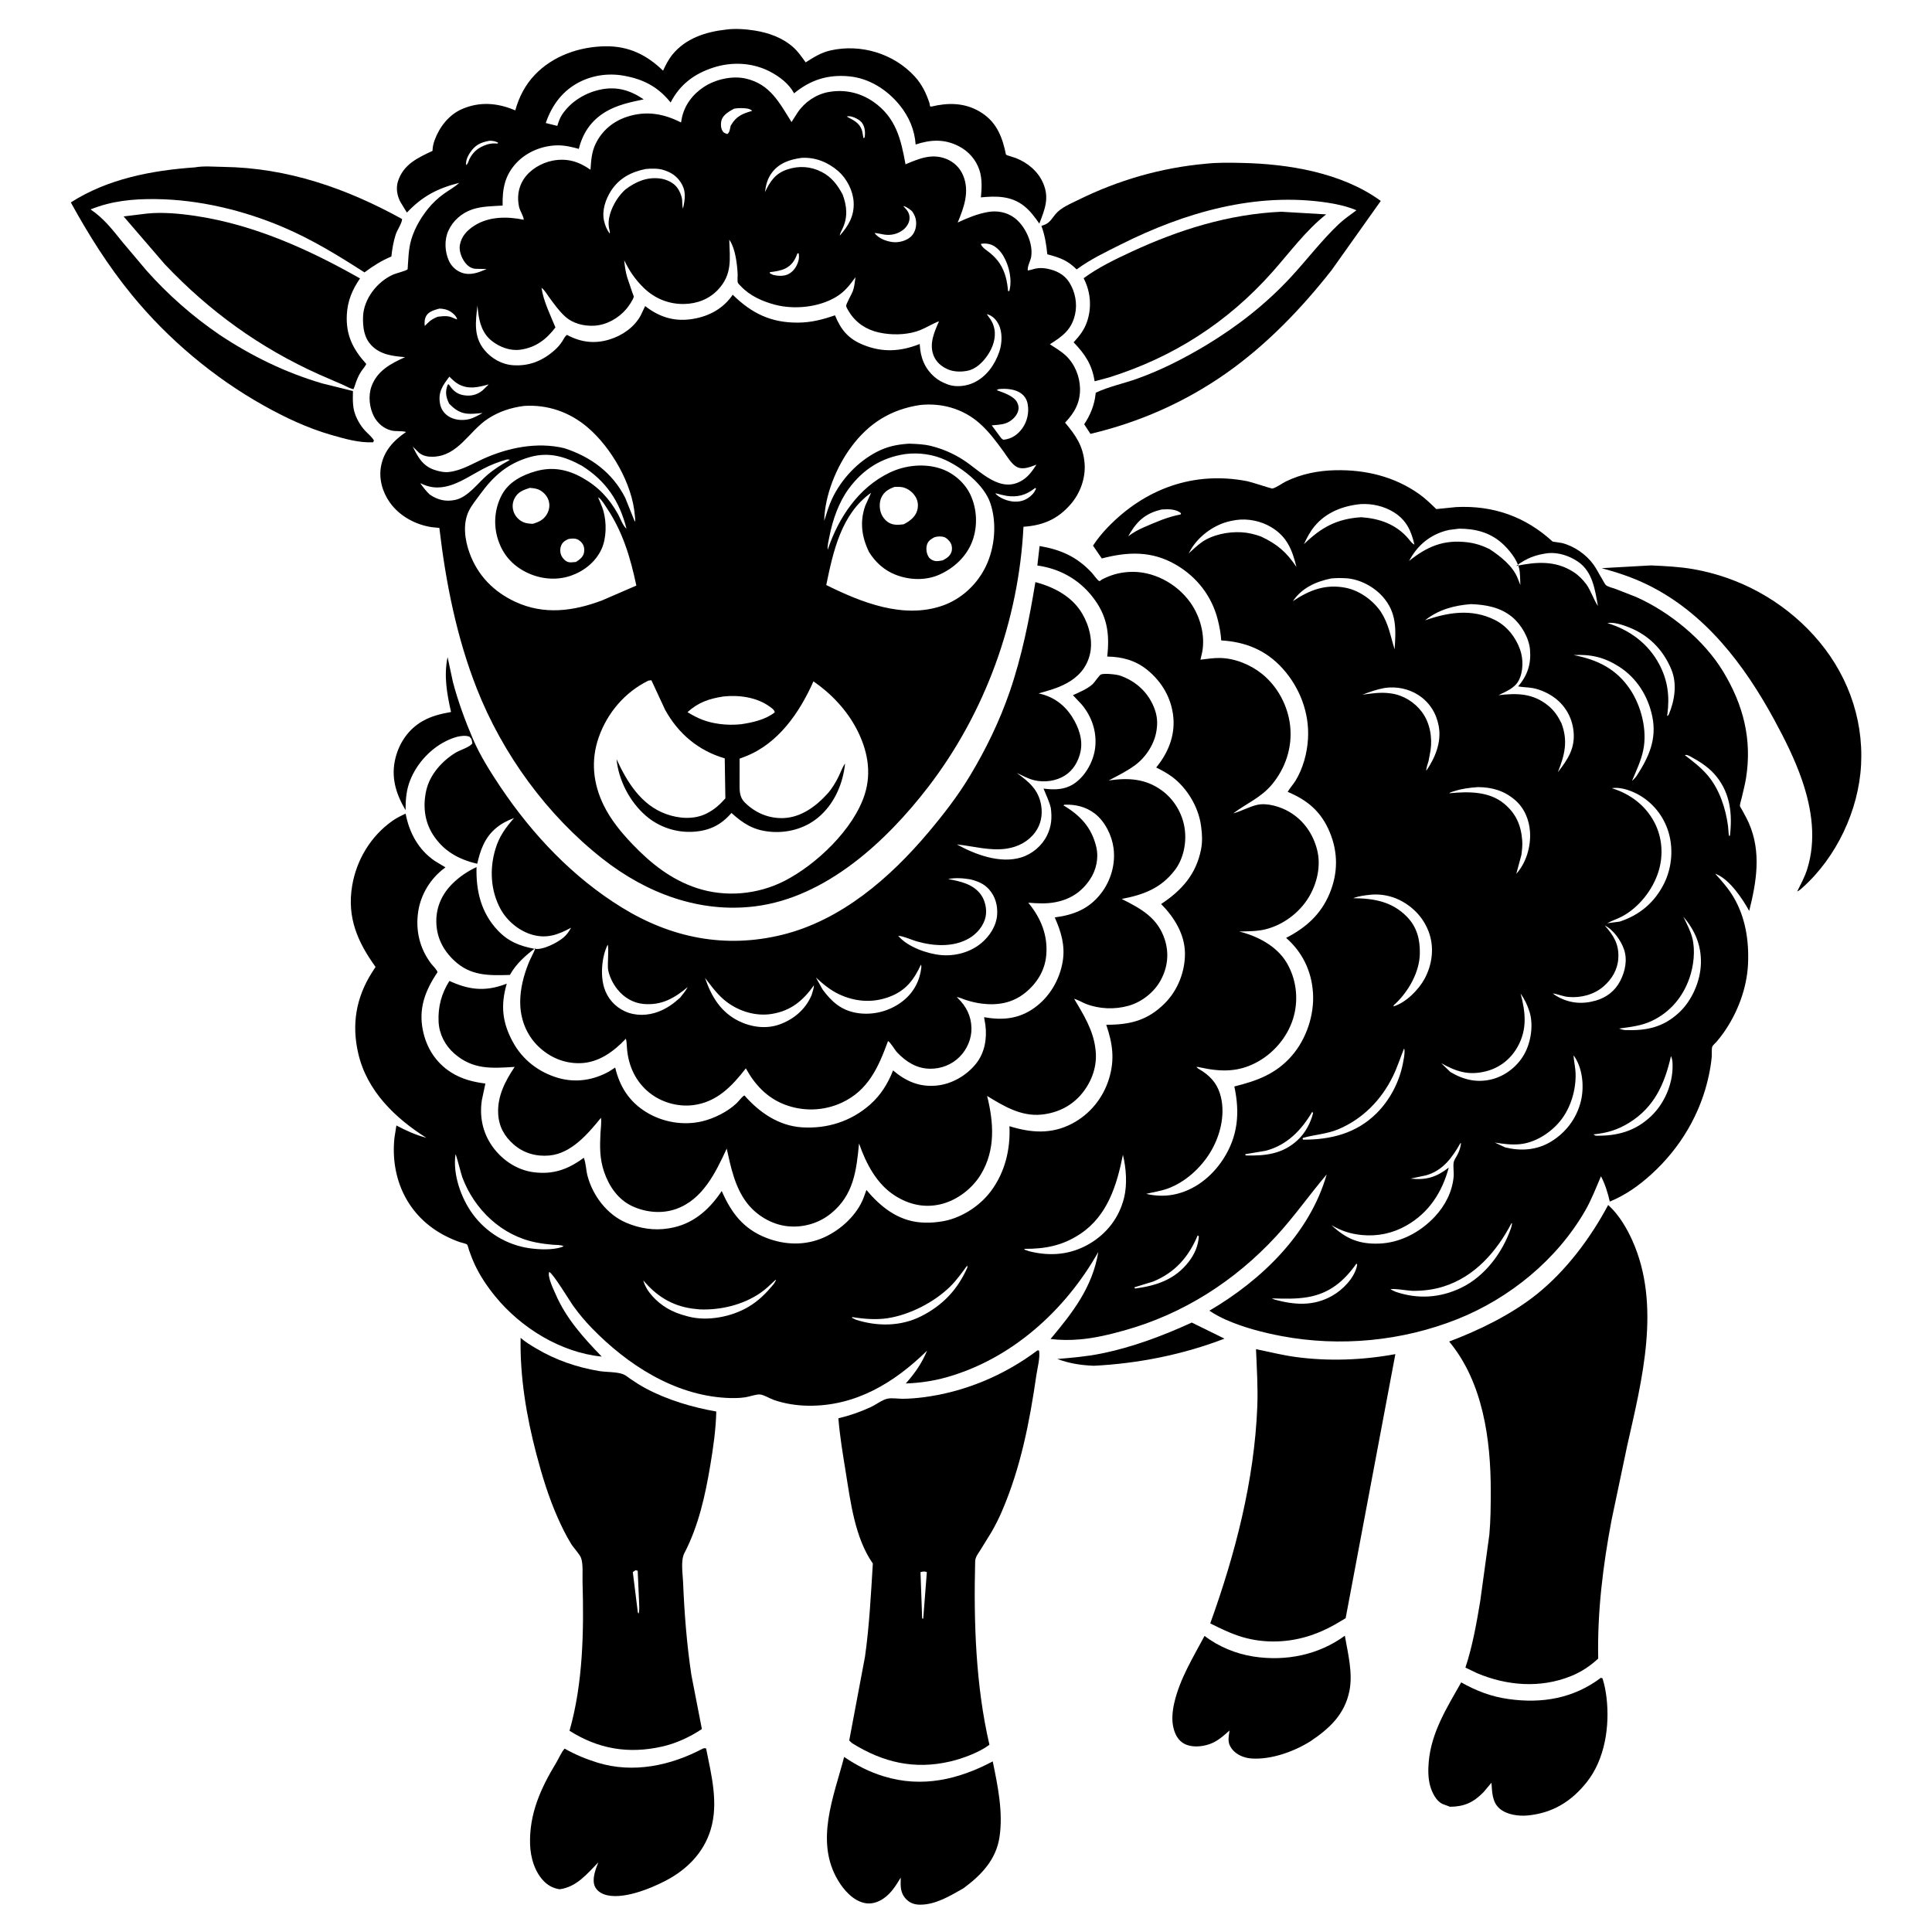
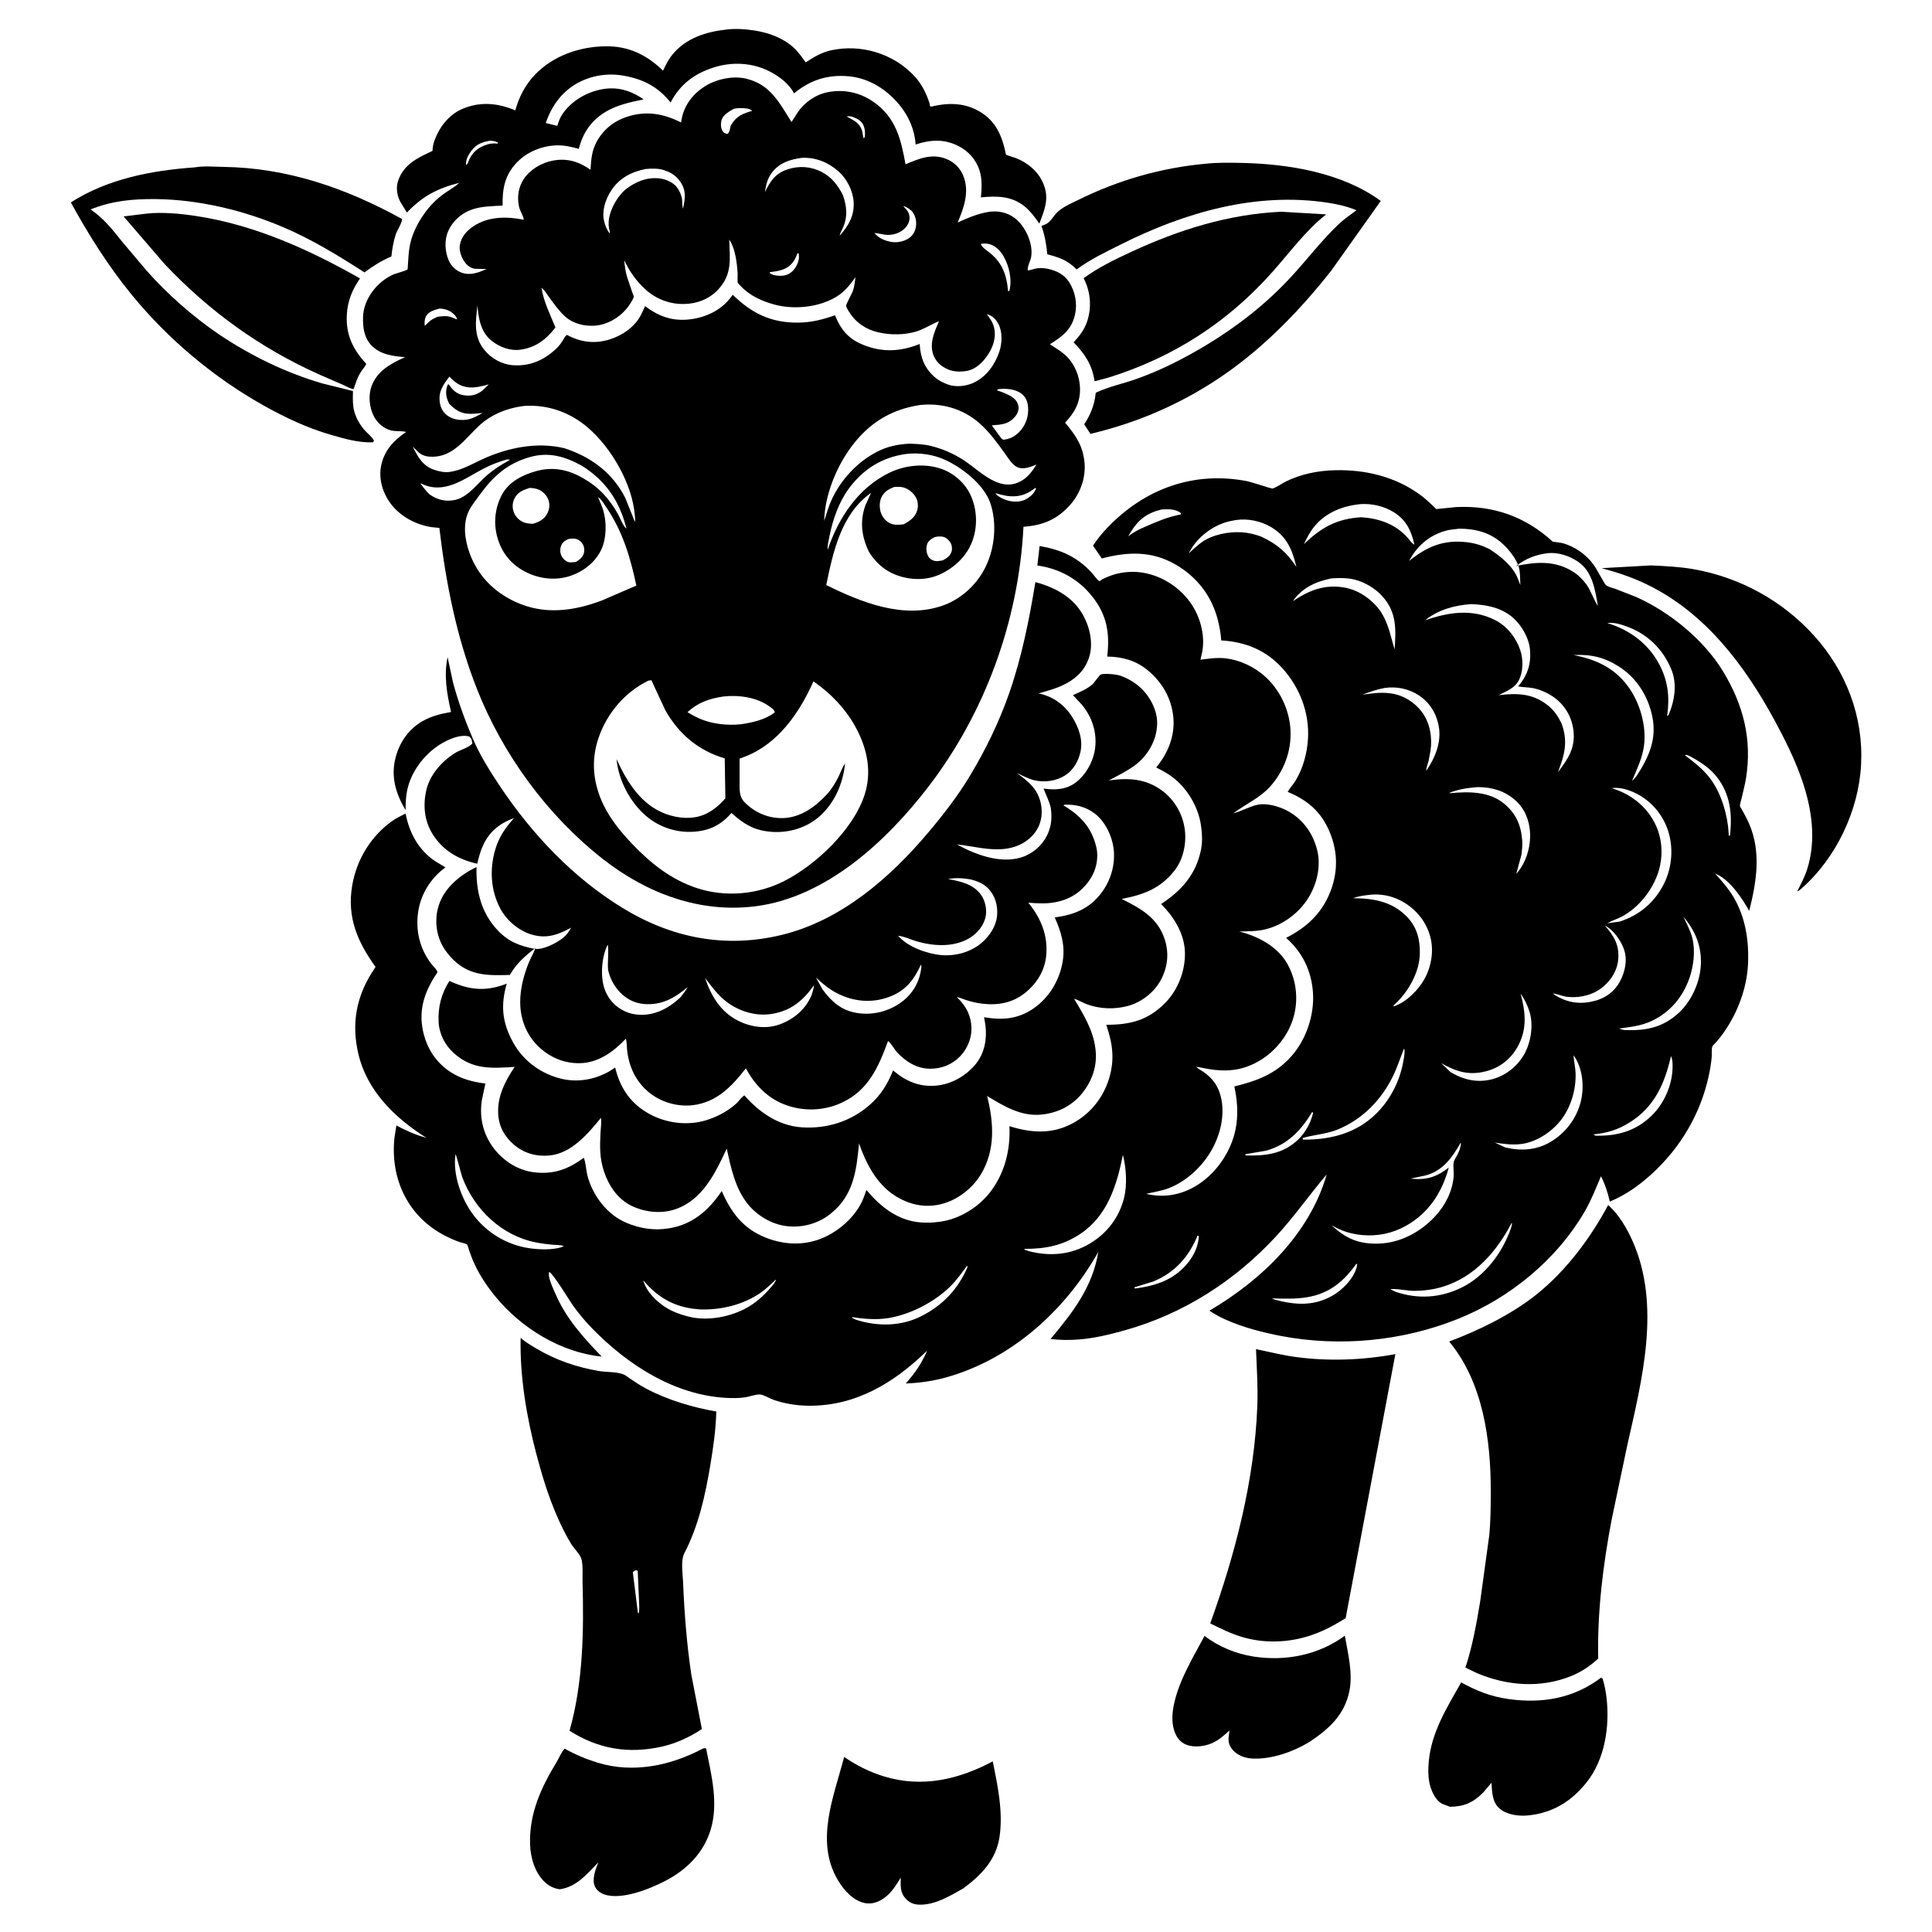
<svg xmlns="http://www.w3.org/2000/svg" version="1.1" style="display: block;" viewBox="0 0 2048 2048" width="1024" height="1024">
  <path transform="translate(0,0)" fill="rgb(255,255,255)" d="M 0 0 L 0 2048 L 2048 2048 L 2048 0 L 0 0 z" />
  <path transform="translate(0,0)" fill="rgb(0,0,0)" d="M 1092.5 286.138 C 1098.57 284.119 1103.58 283.596 1109.93 284.807 C 1119.48 286.632 1128.02 290.773 1133.37 299.148 C 1139.72 309.077 1142.21 321.836 1139.58 333.335 C 1135.82 349.759 1126.34 356.356 1112.95 364.95 C 1118.55 368.61 1124.78 372.269 1129.68 376.829 C 1139.1 385.605 1144.57 398.704 1144.86 411.592 C 1145.2 426.611 1139.15 437.418 1129.02 448.036 C 1140.51 461.653 1148.24 472.937 1149.71 491.258 C 1150.94 506.686 1145.07 522.895 1134.99 534.5 C 1121.08 550.499 1105.66 556.955 1084.92 558.393 C 1079.88 657.597 1044.55 755.44 983.819 834.377 C 939.637 891.801 875.672 951.304 800.576 960.729 C 741.507 968.142 685.344 946.864 639.048 910.575 C 580.096 864.364 532.951 799.764 505.5 730.118 C 484.065 675.737 472.536 617.532 465.737 559.617 L 457.321 558.779 C 440.203 556.062 423.668 547.129 413.424 532.905 C 405.556 521.981 401.444 507.866 403.853 494.514 C 406.83 478.024 417.143 466.998 430.477 457.904 C 425.372 456.479 419.67 457.589 414.484 456.257 C 406.834 454.292 400.182 448.571 396.5 441.647 C 391.586 432.406 390.184 419.695 393.752 409.737 C 399.755 392.985 414.272 385.406 429.414 378.582 C 416.4 377.539 403.212 376.057 393.639 365.998 C 385.8 357.762 384.536 346.768 384.843 335.949 C 385.384 316.916 399.879 298.428 417.066 290.92 C 419.736 289.754 430.758 287.015 432.08 285.464 C 432.199 285.325 432.331 281.674 432.352 281.363 C 432.857 273.937 433.149 266.314 434.688 259.012 C 437.538 245.486 444.883 232.321 453.455 221.59 C 458.339 215.476 464.11 210.034 470.463 205.469 C 475.908 201.556 481.874 198.434 486.791 193.826 C 463.604 199.708 447.919 207.924 431.329 225.335 L 424.732 214.568 C 420.989 207.96 419.5 199.471 421.875 192.143 C 427.717 174.119 442.765 167.341 458.485 159.936 C 458.552 156.053 459.342 152.34 460.68 148.691 C 465.88 134.499 475.878 121.546 490.042 115.484 C 508.356 107.647 526.681 108.99 544.924 116.475 L 546.227 117.023 C 550.087 102.973 556.678 90.127 566.777 79.487 C 586.06 59.171 614.103 49.435 641.759 49.07 C 666.48 48.744 685.535 58.127 702.855 74.913 C 705.661 68.824 708.76 62.772 713.044 57.568 C 727.071 40.526 748.361 33.703 769.54 31.381 C 778.901 30.018 790.497 30.872 799.805 32.338 C 814.888 34.714 829.927 40.078 841.341 50.515 C 846.276 55.028 850.136 60.735 854.052 66.115 C 862.55 60.709 870.387 55.704 880.349 53.461 C 912.484 46.228 947.312 56.672 969.658 81.066 C 977.268 89.374 981.815 98.808 985.324 109.433 C 985.712 110.607 985.324 112.5 986.472 112.961 C 987.063 113.198 992.572 111.827 993.5 111.659 C 1010.5 108.584 1026.62 110.242 1041.31 120.049 C 1057.04 130.543 1062.76 146.177 1066.37 163.898 C 1068.3 164.864 1067.52 164.58 1069.43 165.15 L 1076.77 167.53 C 1089.49 172.494 1100.51 181.729 1105.91 194.451 C 1112.53 210.066 1107.5 222.123 1101.73 236.983 C 1097.02 230.347 1092.26 223.727 1085.86 218.593 C 1072.17 207.603 1056.36 207.602 1039.81 209.236 C 1040.68 199.746 1041.29 189.805 1038.33 180.602 C 1034.7 169.339 1026.68 160.236 1016.18 154.901 C 1000.89 147.138 986.521 147.928 970.618 153.174 C 969.537 137.634 963.521 123.596 953.698 111.5 C 940.373 95.092 921.415 82.917 900.005 80.906 C 877.546 78.797 859.086 84.683 841.761 98.928 C 836.293 88.662 826.16 81.039 815.97 75.779 C 797.597 66.294 775.896 65.246 756.288 71.594 C 735.895 78.196 720.805 89.479 710.873 108.648 C 698.85 93.596 684.64 85.226 665.849 81.177 L 664 80.79 C 647.698 77.266 630.53 79.05 615.486 86.372 C 596.773 95.479 585.136 111.114 578.526 130.414 L 590.757 133.446 C 592.027 129.344 593.382 125.258 595.753 121.64 C 605.101 107.375 621.238 97.839 637.764 94.704 C 654.524 91.525 668.5 95.933 682.342 105.331 C 668.405 108.216 653.893 111.281 641.585 118.769 C 626.652 127.853 617.715 141.008 613.575 157.813 C 606.188 155.775 598.729 153.979 591 154.081 C 574.983 154.29 558.654 160.844 547.594 172.524 C 535.091 185.727 532.439 200.228 532.801 217.914 C 522.145 218.581 510.68 218.557 500.5 222.036 C 489.346 225.847 480.091 233.972 475.234 244.727 C 470.891 254.343 471.512 266.566 475.704 276.125 C 478.289 282.018 483.275 286.82 489.34 289.022 C 498.662 292.407 507.389 288.865 515.898 285.173 L 503.86 284.939 C 499.103 284.46 495.642 281.847 492.799 278.056 C 489.159 273.202 486.342 265.66 487.504 259.528 C 489.224 250.45 495.064 244.233 502.624 239.347 C 518.176 229.293 537.669 229.335 555.216 232.95 C 554.896 228.776 551.162 223.624 550.186 219.1 C 548.003 208.992 549.397 198.765 555.087 190 C 561.699 179.815 573.981 172.564 585.812 170.303 C 601.087 167.385 613.46 171.188 625.95 179.936 C 626.628 170.046 627.098 161.106 631.583 152.031 C 638.413 138.212 650.126 128.528 664.713 123.78 C 684.991 117.179 703.349 120.385 721.95 129.837 L 722.656 125.741 C 725.475 111.448 734.359 99.791 746.456 91.957 C 758.727 84.009 776.435 79.983 790.797 83.345 C 816.648 89.395 826.227 109.082 839.052 129.368 L 845.565 119.188 C 853.002 108.191 865.042 99.986 878.128 97.585 C 894.986 94.493 911.597 98.075 925.68 107.805 C 949.534 124.286 955.044 147.266 959.879 174.171 C 974.048 168.246 987.694 162.307 1003.08 168.444 C 1011.24 171.699 1017.46 177.747 1020.89 185.809 C 1028.12 202.826 1021.84 220.001 1015.2 235.86 C 1025.65 231.054 1035.7 226.804 1047.11 224.758 C 1056.93 222.996 1067.18 224.881 1075.27 230.855 C 1086.73 239.327 1095.48 258.07 1093.07 272.319 C 1092.31 276.861 1088.85 282.262 1089.5 286.736 L 1092.5 286.138 z M 927 247.005 C 931.322 252.718 939.22 255.748 946.185 256.618 C 952.513 257.409 960.475 255.393 965.323 251.086 C 969.127 247.705 971.023 242.527 971.153 237.539 C 971.293 232.118 969.87 228.235 966.757 223.87 C 963.85 221.394 961.602 219.689 958 218.369 L 957.958 219.034 L 958.763 219.835 C 962.161 223.315 964.31 226.457 964.161 231.5 C 964.024 236.156 961.083 240.681 957.5 243.541 C 951.855 248.046 944.476 249.755 937.378 248.684 C 933.889 248.158 930.544 247.146 927 247.005 L 926.005 246.244 L 927 247.005 z M 773.046 254.133 C 773.641 274.433 776.497 290.746 761.124 307.086 C 751.631 317.176 738.848 321.981 725.156 322.244 C 708.994 322.553 693.98 316.426 682.443 305.185 C 673.327 296.302 667.134 287.249 661.686 275.814 C 662.223 281.841 663.096 287.919 664.77 293.748 L 670.454 310.514 C 670.608 310.951 671.915 314.085 671.844 314.457 C 671.206 317.8 666.204 324.879 664.036 327.443 C 655.712 337.287 643.114 344.481 630.118 345.243 C 618.897 345.902 607.182 342.988 598.761 335.25 C 592.232 329.251 587.068 321.833 581.846 314.724 C 579.53 311.573 577.211 307.337 574.026 305.078 L 573.249 304.038 L 574.026 305.078 C 576.088 319.4 583.389 333.794 588.785 347.094 C 579.192 359.719 567.963 368.397 551.722 370.676 C 540.943 372.189 529.987 368.109 521.541 361.54 C 511.434 353.679 508.112 342.124 506.728 329.912 L 506.116 324 C 504.145 340.796 501.8 356.742 513.502 370.985 C 521.027 380.143 532.163 386.42 544.089 387.169 C 561.494 388.263 575.846 382.172 588.585 370.585 C 591.47 367.961 593.891 365.075 596.02 361.811 C 597.431 359.646 598.85 356.245 601.059 355.01 C 615.538 362.844 630.227 364.713 645.999 359.895 C 659.467 355.78 672.415 346.973 679.188 334.33 L 683.874 324.468 C 698.368 335.679 713.632 340.891 732.09 338.424 C 749.264 336.127 764.748 328.63 775.23 314.514 L 776.705 312.426 C 796.963 332.327 817.554 342.295 846.311 341.992 C 860.237 341.845 872.011 338.743 885.128 334.24 C 891.581 349.953 899.388 359.225 915.275 365.638 C 935.709 373.887 954.814 372.659 974.956 364.641 L 975.032 366.04 C 975.849 379.42 980.417 390.765 990.768 399.715 C 994.683 403.1 998.709 405.201 1003.5 407.055 L 1005 407.646 C 1013.49 410.754 1024.61 409.357 1032.58 405.497 C 1045.88 399.051 1054.61 386.554 1059.3 372.844 C 1062.32 364.037 1062.85 351.895 1058.39 343.5 C 1055.8 338.621 1052.21 334.871 1046.85 333.225 L 1046.06 333.092 L 1045.01 332.247 L 1046.06 333.092 L 1047.68 335.313 C 1050.98 339.653 1052.98 343.202 1054.06 348.642 C 1055.98 358.272 1052.41 368.36 1047.09 376.285 C 1042.06 383.801 1034.57 391.331 1025.37 393.061 L 1024 393.292 C 1018.02 394.346 1010.62 394.036 1004.97 391.61 C 998.004 388.618 992.217 383.735 989.494 376.502 C 984.849 364.162 990.485 351.744 995.418 340.523 C 988.566 343.081 982.289 347.17 975.5 349.912 C 964.117 354.51 949.642 355.291 937.627 353.525 L 936 353.265 C 922.688 351.224 911.277 345.455 902.91 334.696 C 901.429 332.792 897.121 326.506 896.949 324.236 C 896.803 322.31 902.905 311.605 903.954 308.824 C 905.705 304.181 906.168 298.734 906.832 293.826 C 900.955 302.071 895.308 309.314 886.482 314.65 C 868.024 325.811 842.124 328.396 821.5 323.016 C 808.411 319.602 794.769 313.487 785.404 303.445 C 784.76 302.754 782.444 300.574 782.179 299.821 C 781.458 297.766 782.053 292.403 781.919 290 C 781.352 279.783 779.507 264.12 773.881 255.354 L 773.046 254.133 L 772.25 253.005 L 773.046 254.133 z M 1055.01 523.016 C 1059.39 528.152 1068.64 531.457 1075.17 531.741 C 1082.66 532.067 1088.65 529.757 1093.91 524.531 C 1094.89 523.559 1095.69 522.59 1096.44 521.434 L 1098.32 518 L 1097.26 517.276 L 1096.07 518.2 C 1087.22 524.958 1078.48 527.208 1067.38 525.695 L 1060.96 524.342 C 1059.18 523.911 1056.83 523.046 1055.01 523.016 L 1053.12 522.05 L 1055.01 523.016 z M 631.923 524.083 L 633.061 525.967 L 634.013 527.086 C 635.79 531.805 638.167 536.456 639.55 541.285 C 643.121 553.747 643.013 570.361 637.583 582.193 C 631.381 595.706 618.94 605.534 605.07 610.309 C 589.499 615.669 572.259 613.825 557.688 606.524 C 543.026 599.178 533.033 587.775 527.949 572.113 C 522.841 556.376 524.189 539.162 532.021 524.5 C 539.365 510.753 553.77 503.467 568.26 499.424 C 585.797 494.53 601.869 497.662 617.5 506.538 C 634.286 516.072 645.648 528.06 655.1 545 C 657.371 549.071 660.502 557.822 664.087 560.38 C 656.825 531.417 642.446 509.863 616.942 493.804 C 598.957 483.842 581.614 478.712 561.187 484.656 C 537.601 491.52 522.868 504.842 508.705 524.317 C 504.838 529.633 500.249 535.194 497.267 541.057 C 490.246 554.863 492.66 572.148 497.712 586.12 C 506.366 610.056 523.346 627.339 546.344 637.995 C 576.62 652.025 607.708 647.961 638.109 636.5 L 674.551 620.729 C 668.284 591.194 660.255 563.94 643.343 538.701 C 641.1 535.354 637.958 529.871 634.691 527.489 L 634.013 527.086 L 633.061 525.967 L 631.923 524.083 L 631.182 523.081 L 631.923 524.083 z M 778.153 115.213 C 773.5 117.752 767.362 121.132 765.26 126.261 C 763.91 129.554 763.802 134.894 765.5 138.072 C 767.039 140.953 768.087 141.034 771 142.108 C 773.747 140.089 773.671 136.561 774.546 133.331 L 775.249 132.138 C 780.867 122.827 787.452 120.434 797.363 117.5 C 794.554 114.555 788.711 114.672 784.798 114.602 C 782.499 114.561 780.414 114.836 778.153 115.213 z M 897.51 123.5 L 903.419 126.742 C 908.631 129.631 912.269 133.107 913.942 139 L 915.336 146.483 L 916.5 145.846 C 917.447 140.559 916.927 134.241 913.5 129.839 C 910.931 126.539 903.718 123.081 899.503 123.194 L 897.51 123.5 z M 518.754 149.216 C 509.22 151.045 503.536 153.713 497.983 162.22 C 495.628 165.828 493.51 170.608 494.142 174.995 C 495.843 174.106 496.813 170.681 497.5 168.837 C 501.716 160.471 507.539 156.006 516.5 153.14 C 520.133 151.978 523.737 151.868 527.5 152.169 L 527.995 151.215 C 524.884 149.61 522.209 149.176 518.754 149.216 z M 849.798 167.329 C 837.5 169.032 826.229 172.557 818.352 182.896 C 813.491 189.277 811.95 195.926 810.865 203.691 C 816.473 192.142 821.838 183.809 834.798 179.543 C 847.025 175.519 859.496 176.347 870.98 182.251 C 881.499 187.659 887.792 195.993 893.265 206.234 C 897.75 218.356 898.846 230.055 893.244 242.057 C 892.032 244.654 890.603 247.009 890.096 249.871 C 899.477 239.334 905.77 228.668 904.892 214.067 C 904.182 202.243 897.702 189.407 888.757 181.569 C 877.845 172.006 864.496 166.537 849.798 167.329 z M 684.356 179.164 C 669.253 182.238 656.682 188.639 647.91 201.956 C 642.009 210.915 637.809 223.305 640.315 234.059 C 641.537 239.304 643.175 243.351 646.373 247.694 C 646.657 245.69 646.345 245.062 645.881 243.129 C 643.327 232.504 648.001 220.767 653.68 211.833 C 656.187 207.889 659.564 203.854 663.065 200.771 C 674.014 192.525 685.95 187.35 700 189.268 C 706.337 190.133 713.541 193.346 717.549 198.5 C 720.283 202.016 722.57 207.263 723.049 211.687 C 723.378 214.724 723.044 218.321 723.975 221.18 C 726.283 210.746 727.706 202.521 721.383 192.975 C 717.298 186.807 711.946 183.123 705 180.762 L 703.633 180.279 C 697.917 178.407 690.308 178.548 684.356 179.164 z M 1039.81 258.5 C 1040.39 262.212 1046.95 265.977 1049.91 268.502 C 1053.77 271.799 1057.29 275.428 1060.02 279.738 C 1065.7 288.729 1067.68 298.145 1068.58 308.557 L 1069.94 308.5 C 1073.06 296.388 1069.87 282.245 1063.73 271.523 C 1060.63 266.116 1055.26 260.407 1049.08 258.859 C 1045.82 258.043 1043.09 257.918 1039.81 258.5 z M 845.331 268.5 C 842.781 275.523 839.546 281.084 832.578 284.552 C 827.564 287.048 821.536 287.867 816.019 288.5 L 816.146 289.748 L 819.5 291.38 C 824.836 292.676 831.453 293.053 836.385 290.221 C 841.837 287.09 845.181 281.524 846.593 275.495 C 847.123 273.23 846.959 270.978 846.729 268.688 L 845.331 268.5 z M 465.754 327.12 C 460.982 328.493 454.86 329.955 452.044 334.507 C 450.067 337.702 449.756 341.881 450.262 345.5 L 453.453 342.416 C 456.707 339.054 459.678 337.584 463.908 335.774 C 467.957 335.317 472.211 334.652 476.236 335.555 C 479.159 336.211 481.714 337.816 484.596 338.616 C 483.878 335.245 480.682 332.377 477.889 330.532 C 474.346 328.191 469.959 327.142 465.754 327.12 z M 476.352 399.27 C 469.457 408.421 464.327 415.309 466.363 427.5 C 467.308 433.156 470.196 437.732 474.927 440.979 C 481.065 445.194 489.559 446.048 496.729 444.454 C 501.88 443.309 506.961 440.262 511.608 437.802 C 498.721 438.9 490.471 440.512 480.111 431.697 L 476.153 427.977 C 473.208 422.074 471.813 416.501 473.835 410 C 474.281 408.566 474.28 408.652 474.821 407.5 L 475.817 407.5 L 476.641 408.716 C 480.44 414.183 484.649 417.816 491.5 418.945 C 499.043 420.188 505.475 418.716 511.42 413.928 L 518.116 407.472 C 507.032 410.45 496.769 413.155 485.998 407.224 C 482.303 405.19 479.343 402.193 476.352 399.27 z M 1058.51 412.5 L 1056.5 413.581 C 1063.29 416.051 1074.92 419.698 1078.29 426.703 C 1079.96 430.179 1080.22 433.269 1078.84 436.903 C 1076.86 442.138 1071.59 446.663 1066.43 448.566 C 1061.75 450.288 1056.21 450.455 1051.27 450.88 L 1061.33 464.5 C 1062.48 465.394 1062.92 466.268 1064.42 466.076 C 1072.52 465.046 1078.68 460.832 1083.5 454.277 C 1088.89 446.934 1090.98 437.456 1089.42 428.5 C 1088.58 423.636 1086.13 419.612 1082.05 416.758 C 1075.72 412.329 1065.98 411.624 1058.51 412.5 z M 975.195 429.333 C 944.505 434.001 921.144 448.452 902.486 473.556 C 886.459 495.122 874.245 525.155 873.691 552.18 C 876.193 544.42 878.495 536.272 881.962 528.897 C 891.833 507.9 909.161 489.429 929.844 478.8 C 940.942 473.096 951.276 471.128 963.638 470.306 C 971.591 470.606 979.236 470.818 987 472.762 C 999.157 475.807 1010.21 480.572 1020.79 487.319 C 1039.19 499.042 1060.29 524.07 1084.08 508.904 C 1090.45 504.842 1094.69 498.724 1098.7 492.497 C 1092.58 494.806 1085 498.177 1078.5 495.284 C 1072.73 492.713 1067.86 484.279 1064.18 479.188 C 1056.32 468.336 1048.33 457.488 1038.22 448.582 C 1020.75 433.199 998.098 426.868 975.195 429.333 z M 555.369 430.334 C 541.475 432.136 528.858 436.244 517.073 443.969 C 497.204 456.994 485.669 483.428 459.039 484.159 C 453.569 484.31 448.576 483.429 444.182 479.949 L 437.561 473.429 C 442.942 484.441 448.066 493.929 460.523 498.093 C 465.449 499.739 470.922 500.938 476.115 500.314 C 489.079 498.755 500.063 491.955 511.681 486.651 C 538.289 474.505 569.245 468.203 598.025 475.064 C 626.139 484.097 649.214 500.94 662.753 527.682 L 672.939 553.008 C 673.742 552.059 673.048 547.691 672.932 546.23 C 670.285 513.002 648.039 474.5 622.968 453.104 C 603.903 436.834 580.52 428.661 555.551 430.306 L 555.369 430.334 z M 959.649 481.318 C 934.44 485.062 914.76 497.53 899.625 518.164 C 889.033 532.605 882.535 551.439 879.181 568.865 C 878.345 573.207 876.917 578.357 877.375 582.767 C 888.907 548.763 909.742 517.094 943 501.025 C 959.695 492.959 980.75 490.856 998.343 497.171 C 1011.26 501.807 1022.88 512.057 1028.71 524.5 C 1035.77 539.552 1036.52 557.829 1030.8 573.392 C 1024.84 589.609 1011.56 602.066 996 609.052 C 981.425 615.596 964.28 615.016 949.552 609.327 C 937.522 604.681 927.913 596.049 921.183 585.102 C 913.453 569.166 911.211 553.27 917.19 536.15 L 923.4 522.367 C 891.763 544.819 883.206 584.522 875.858 620.164 C 913.047 638.576 957.44 656.405 998.939 642.072 C 1019.1 635.109 1035.87 619.422 1045.06 600.294 C 1054.65 580.35 1056.94 554.264 1049.75 533.207 C 1043.19 514.027 1020.86 496.51 1002.96 487.973 C 989.664 481.632 974.244 479.481 959.649 481.318 z M 537.488 487.014 C 528.372 489.617 520.095 492.781 511.718 497.22 C 490.913 508.248 470.262 524.666 446.119 512.392 L 445.769 512.654 C 448.858 516.825 451.793 520.794 455.645 524.318 C 464.067 529.991 472.35 532.033 482.385 529.949 C 496.371 527.044 506.797 511.554 517.353 502.817 C 523.813 497.47 530.906 492.838 538.258 488.821 C 539.695 488.036 539.108 488.403 540.5 487.26 L 537.488 487.014 z M 948.346 516.095 C 941.995 518.453 937.228 521.071 934.235 527.5 C 931.926 532.459 932.122 539.514 934.162 544.521 C 935.993 549.015 939.743 553.32 944.358 555.09 C 948.774 556.783 953.35 556.349 957.927 555.764 C 964.144 552.553 970.181 548.24 972.239 541.189 C 973.589 536.562 973.23 531.592 970.905 527.334 C 968.088 522.172 962.798 517.907 957.041 516.567 C 954.242 515.916 951.205 516.055 948.346 516.095 z M 561.567 517.176 C 554.486 519.468 548.518 521.664 545.159 528.875 C 542.913 533.697 542.911 538.939 544.988 543.79 C 546.861 548.163 550.906 552.116 555.385 553.78 C 558.408 554.902 561.622 555.125 564.811 555.267 C 571.173 553.366 576.343 550.985 579.782 545 C 582.418 540.413 583.094 535.246 581.431 530.189 C 579.836 525.339 575.53 520.88 570.85 518.921 C 567.898 517.686 564.724 517.429 561.567 517.176 z M 990.51 569.5 C 987.07 571.326 983.943 573.27 982.702 577.194 C 981.345 581.485 982.048 586.754 984.5 590.542 C 985.897 592.699 988.636 594.17 991.113 594.657 C 993.668 595.159 996.442 594.478 998.974 594.069 L 999.323 594.03 C 1003.43 591.789 1007.01 589.687 1008.59 585.025 C 1009.51 582.323 1009.25 578.604 1007.98 576.053 C 1006.65 573.385 1003.47 570.121 1000.58 569.227 C 997.64 568.318 993.399 568.559 990.51 569.5 z M 602.235 571.5 C 598.48 573.413 595.976 574.905 594.591 579.061 C 593.466 582.435 593.717 586.476 595.405 589.622 C 596.814 592.248 599.465 595.002 602.398 595.825 C 604.53 596.424 607.063 596 609.241 595.815 L 610.463 595.722 C 614.389 593.222 618.223 590.514 619.12 585.605 C 619.758 582.113 619.138 578.543 616.98 575.699 C 615.118 573.246 612.128 571.212 609 570.97 C 606.837 570.803 604.342 570.98 602.235 571.5 z M 687.321 721.5 C 662.53 733.599 643.702 755.692 634.641 781.707 C 626.072 806.311 628.678 830.728 640.07 853.915 C 647.457 868.95 658.653 882.576 670.169 894.633 C 689.743 915.125 711.324 932.392 738.646 941.391 C 769.244 951.468 803.493 948.3 832.044 933.568 C 865.604 916.252 904.749 879.03 916.562 842.344 C 924.26 818.437 919.441 794.654 908.092 772.863 C 897.535 752.594 881.046 735.166 862.279 722.256 C 847.642 755.292 825.052 788.259 790.078 801.907 L 784.009 804.164 L 783.993 827.783 C 784.069 836.817 783.011 844.335 789.947 851.094 C 800.999 861.863 815.089 867.748 830.5 867.189 C 849.011 866.518 864.928 854.844 876.922 841.598 C 881.917 836.082 885.747 829.661 889.013 823 C 891.208 818.523 892.935 813.36 895.818 809.3 C 893.623 831.032 884.175 852.697 867.016 866.823 C 852.574 878.711 833.532 883.579 815.043 881.53 C 798.151 879.659 787.756 872.931 775.383 861.771 C 764.426 874.377 752.474 880.427 735.696 881.647 C 717.136 882.997 698.533 876.853 684.472 864.6 C 667.444 849.763 655.739 827.058 653.539 804.717 C 664.698 828.977 679.561 853.331 706.089 862.924 C 719.697 867.845 735.741 868.995 748.985 862.359 C 757.06 858.312 763.014 853.04 768.918 846.296 L 768.247 803.892 C 740.42 795.793 719.144 777.863 705.088 752.5 L 690.5 721.078 L 687.321 721.5 z M 766.665 738.323 C 751.586 740.707 740.344 744.452 728.769 754.916 C 739.466 761.53 748.961 765.477 761.5 767.236 L 763.211 767.486 C 770.217 768.427 778.214 768.485 785.237 767.762 C 797.373 766.011 811.417 762.957 821.282 755.134 C 820.892 752.407 818.177 750.714 816 749.109 C 802.341 739.043 783.102 736.483 766.665 738.323 z" />
  <path transform="translate(0,0)" fill="rgb(0,0,0)" d="M 1278.63 365.874 C 1311.92 345.785 1342.18 322.093 1368.61 293.5 C 1385.51 275.215 1400.96 254.813 1419 237.711 C 1424.78 232.231 1431.53 227.647 1437.9 222.886 C 1428.31 218.863 1417.8 216.455 1407.54 214.889 C 1331.36 203.253 1255.81 225.174 1188.12 259.131 C 1172.03 267.204 1155.82 274.849 1141.29 285.598 C 1131.56 275.861 1123.15 273 1110.19 269.552 C 1109.13 258.959 1107.61 249.533 1103.96 239.5 L 1105.5 238.891 C 1112.51 236.828 1114.39 232.404 1118.89 226.974 C 1124.56 220.124 1134.82 215.974 1142.67 212.083 C 1185.14 191.027 1230.73 177.831 1277.97 173.583 C 1290.46 172.171 1303.5 172.439 1316.05 172.696 C 1365.85 173.714 1422.68 183.034 1463.68 212.986 L 1411.57 286.359 C 1379.63 327.074 1342.42 365.701 1299.97 395.544 C 1256.28 426.261 1207.84 447.637 1155.91 459.918 L 1149.28 449.724 C 1155.76 440.173 1160.13 429.263 1161.37 417.776 L 1161.52 416.299 C 1175.04 409.906 1191.02 406.569 1205.19 401.521 C 1231.05 392.306 1255.11 379.966 1278.63 365.874 z" />
  <path transform="translate(0,0)" fill="rgb(0,0,0)" d="M 232.525 354.743 C 266.682 377.454 302.147 394.801 341.5 406.419 L 372.563 414.148 C 373.085 414.295 373.737 414.217 374.128 414.593 C 374.361 414.818 373.178 427.353 375.426 435.728 C 377.479 443.372 381.883 451.088 387.325 456.878 C 390.383 460.13 394.225 463.062 396.414 466.979 L 395.5 468.839 C 380.718 469.571 365.107 465.073 351.02 461.01 C 325.924 453.773 302.203 442.588 279.47 429.854 C 226.612 400.246 178.061 359.473 139.68 312.525 C 114.603 281.85 94.13 249.224 75.076 214.589 C 114.127 189.53 160.927 180.616 206.546 177.417 C 215.603 175.713 227.528 176.789 236.812 176.916 C 304.698 177.846 367.306 199.626 426.206 232.16 C 426.347 236.228 420.906 244.078 419.453 248.639 C 417.023 256.269 415.734 263.927 414.878 271.869 C 404.147 276.423 395.685 281.797 386.344 288.754 C 358.533 270.867 331.125 254.061 300.637 241.02 C 258.433 222.966 210.927 211.54 164.931 211.039 C 140.815 210.776 118.507 212.931 95.978 222 C 109.894 231.245 119.313 243.57 129.645 256.375 L 155.394 286.9 C 178.039 312.395 204.351 335.512 232.525 354.743 z" />
  <path transform="translate(0,0)" fill="rgb(0,0,0)" d="M 1175.22 400.213 L 1160.33 404.153 C 1157.69 386.658 1150.21 375.464 1138.08 362.88 C 1144.34 356.065 1149.29 349.853 1152.33 340.936 C 1157.32 326.361 1156.18 310.229 1149.47 296.477 L 1148.7 294.915 C 1164.2 283.524 1181.7 275.095 1199.08 267.025 C 1249.54 243.6 1302.24 227.015 1358.12 224.45 L 1405.79 227.262 C 1384.18 244.267 1366.82 268.047 1348.58 288.55 C 1301.07 341.951 1243.38 378.931 1175.22 400.213 z" />
  <path transform="translate(0,0)" fill="rgb(0,0,0)" d="M 375.928 409.5 L 374.713 412.5 C 371.566 412.195 367.077 409.475 364.116 408.18 L 338.156 396.886 C 275.492 368.75 221.84 329.932 174.682 280.122 L 131.029 229.423 L 155.555 226.417 C 172.118 224.629 191.076 226.447 207.5 228.921 C 269.443 238.253 327.535 264.434 381.629 295.157 C 373.45 306.969 368.433 318.994 367.662 333.461 C 366.506 355.134 374.055 370.121 388.282 385.83 C 386.831 388.887 384.323 391.465 382.5 394.33 C 379.758 398.64 377.894 403.289 376.35 408.137 L 375.928 409.5 z" />
  <path transform="translate(0,0)" fill="rgb(0,0,0)" d="M 1818.16 926.146 C 1825.12 933.787 1832.11 941.741 1837.42 950.64 C 1850.24 972.101 1854.07 996.967 1852.99 1021.63 C 1851.87 1047.43 1841.95 1073.57 1827.18 1094.6 C 1824.77 1098.03 1822.23 1101.28 1819.49 1104.45 C 1818.49 1105.6 1815.67 1108.04 1815.14 1109.34 C 1814.19 1111.67 1814.71 1117.74 1814.48 1120.5 C 1813.94 1126.87 1812.81 1133.38 1811.5 1139.64 C 1802.95 1180.35 1781.3 1216.85 1750.5 1244.81 C 1737.26 1256.83 1723.07 1266.91 1706.45 1273.72 C 1704.31 1264.41 1701.51 1255.41 1697.11 1246.89 C 1691.84 1259.13 1687.13 1271.55 1680.48 1283.14 C 1650.61 1335.16 1600.34 1376.25 1544.95 1398.32 C 1486.31 1421.69 1420.43 1427.98 1358.5 1416.3 C 1338.95 1412.61 1318.04 1407.16 1299.8 1399.1 C 1293.75 1396.43 1287.49 1393.13 1282.05 1389.36 C 1337.27 1356.95 1388.31 1307.88 1406.34 1244.96 C 1388.02 1266.53 1371.91 1289.74 1352.66 1310.57 C 1308.93 1357.89 1254.32 1392.9 1192.05 1410.25 C 1176.28 1414.64 1160.58 1418.5 1144.2 1419.84 C 1133.69 1420.71 1124.08 1420.63 1113.61 1419.4 C 1137.32 1391.14 1158.08 1364.4 1164.26 1327.09 C 1129.36 1389.03 1072.23 1440.73 1003 1460.07 C 988.826 1464.02 974.82 1466.01 960.143 1466.54 C 970.019 1455.42 976.973 1445.41 982.756 1431.75 C 947.979 1465.78 907.068 1490.67 856.98 1490.13 C 844.62 1489.99 831.874 1488.02 820.177 1483.95 C 816.078 1482.53 809.668 1478.49 805.543 1478.19 C 801.42 1477.89 794.397 1480.54 790.014 1481.19 C 783.274 1482.2 776.371 1482.18 769.582 1481.8 C 714.431 1478.71 664.91 1446.45 627.463 1407.94 C 620.508 1400.79 614.038 1393.06 608.161 1385 C 603.794 1379.01 586.651 1350.29 582.183 1348.27 C 580.135 1353.42 586.722 1366.68 588.92 1371.77 C 600.175 1397.82 618.395 1417.88 637.854 1438.04 C 594.578 1433.75 552.41 1407.75 525.095 1374.34 C 516.624 1363.98 508.946 1352.66 503.279 1340.5 C 500.983 1335.57 499.012 1330.48 497.232 1325.35 C 496.728 1323.9 495.937 1320.1 495.022 1319.18 C 494.204 1318.36 488.676 1317.13 487.317 1316.66 C 481.842 1314.78 476.545 1312.41 471.41 1309.74 C 432.109 1289.3 413.646 1249.36 418.108 1206.29 L 420.19 1193.04 C 430.926 1198.72 440.239 1202.93 451.973 1206.13 C 418.742 1185.19 389.031 1156.47 379.791 1116.84 C 372.607 1086.03 377.377 1057.65 394.203 1031.02 L 398.097 1024.97 C 378.983 998.469 367.73 972.52 373.268 939.135 C 377.847 911.526 392.984 886.377 415.974 870.136 C 420.322 867.065 425.159 864.74 429.965 862.484 C 433.886 882.859 443.537 900.834 461.039 912.728 L 472.24 919.471 L 471.202 920.222 C 456.491 931.122 446.151 947.88 443.356 966.062 C 440.286 986.027 444.784 1005.28 456.956 1021.41 C 458.594 1023.58 463.579 1028.27 463.742 1030.65 C 450.848 1049.77 443.492 1068.75 448.245 1092.14 C 451.991 1110.57 461.915 1126.34 477.864 1136.58 C 489.136 1143.82 501.406 1146.96 514.527 1148.6 L 510.823 1166 L 510.561 1167.87 C 508.18 1185.87 512.538 1203.26 523.761 1217.69 C 533.986 1230.83 548.994 1240.47 565.692 1242.61 C 586.613 1245.29 602.248 1239.53 618.854 1227.28 C 621.167 1233.06 621.157 1240.3 622.793 1246.47 C 628.386 1267.55 643.575 1287.63 664.04 1296.25 C 678.134 1302.19 693.329 1304.67 708.5 1302.15 L 710.263 1301.87 C 733.768 1297.85 750.659 1283.43 763.784 1264.41 L 765.065 1262.5 C 775.088 1285.53 787.88 1302.58 812.045 1312.08 C 832.108 1319.95 853.852 1320.58 873.696 1311.61 C 891.503 1303.56 908.852 1287.57 915.702 1269.02 L 918.438 1261.43 C 933.326 1279.14 951.495 1293.74 975.5 1295.78 C 982.021 1296.33 988.529 1296.15 995 1295.24 L 996.992 1294.98 C 1017.62 1292.16 1038.17 1279.13 1050.52 1262.54 C 1065.33 1242.63 1071.2 1218.32 1070.05 1193.81 C 1093 1200.92 1114.62 1202.56 1136.49 1191.06 C 1155.52 1181.06 1169.45 1163.78 1175.67 1143.25 C 1181.86 1122.8 1179.41 1106.13 1172.66 1086.3 C 1197.92 1086.33 1216.57 1081.79 1234.87 1063.41 C 1248.57 1049.64 1256.34 1029.65 1256.1 1010.29 C 1255.84 990.176 1244.58 972.1 1230.83 958.308 C 1252.54 943.997 1267.9 926.899 1273.11 900.625 C 1274.67 892.735 1274.45 884.927 1273.34 877 L 1273.08 874.987 C 1270.37 855.361 1258.36 835.276 1242.49 823.464 C 1237.29 819.589 1231.41 816.471 1225.62 813.568 C 1237.91 798.692 1245.58 780.408 1243.82 760.719 C 1242 740.326 1231.83 722.804 1216 709.987 C 1203.71 700.034 1189.32 696.154 1173.69 695.991 C 1176.53 671.364 1173.58 652.314 1157.95 632.452 C 1143.31 613.842 1122.96 602.706 1099.63 599.463 L 1102.01 578.811 C 1124.57 582.654 1141.56 590.185 1157.3 607.074 C 1158.87 608.755 1163.36 615.102 1165.07 615.865 C 1166.14 616.344 1167.15 614.775 1168.19 614.239 C 1177.32 609.56 1185.69 607.084 1196.04 606.336 C 1221.54 604.494 1247.22 618.168 1261.84 638.751 C 1272.2 653.34 1277.59 672.939 1274.5 690.693 L 1272.53 699.308 C 1279.26 698.515 1286.32 697.387 1293.11 697.492 C 1308.95 697.738 1325.29 704.406 1337.57 714.187 C 1354.29 727.503 1365.35 748.288 1367.62 769.5 C 1370.06 792.164 1362.74 814.354 1348.22 831.704 C 1336.5 845.712 1321.41 851.588 1307.34 862.175 C 1315.94 859.924 1324.01 855.2 1332.46 853.221 C 1343.19 850.706 1357.54 855.191 1366.78 860.645 C 1381.91 869.571 1391.78 883.793 1396.15 900.656 C 1400.55 917.596 1396.19 936.486 1387.29 951.199 C 1377.26 967.764 1359.83 980.725 1340.98 985.229 C 1332.16 987.334 1322.59 987.176 1313.57 987.456 C 1332.73 992.111 1353.11 1002.67 1363.63 1020.03 C 1373.79 1036.81 1376.61 1057.62 1371.66 1076.58 C 1366.42 1096.67 1352.39 1114.42 1334.5 1124.78 C 1313.61 1136.88 1294.47 1136.39 1271.49 1131.37 C 1269.56 1130.95 1270.36 1131.08 1268.16 1131.03 L 1266.01 1130.01 L 1268.16 1131.03 C 1269.72 1132.8 1273.08 1134.45 1275.13 1135.84 C 1285.25 1142.71 1291.36 1150.99 1294.21 1162.9 C 1298.91 1182.55 1293.28 1204.55 1282.97 1221.5 C 1272.8 1238.21 1256.17 1253.37 1237.59 1260.01 C 1230.28 1262.62 1222.55 1263.71 1215.02 1265.53 C 1224.2 1267.79 1234.46 1268.14 1243.75 1266.38 C 1265.83 1262.2 1284.36 1247.56 1296.49 1228.96 C 1312.33 1204.66 1314.46 1179.58 1308.45 1151.7 C 1332.48 1145.73 1352.47 1138.51 1369.28 1119.26 C 1384.74 1101.56 1393.35 1075.95 1391.82 1052.47 C 1390.32 1029.36 1380.68 1009.41 1363.35 994.195 C 1384.16 983.531 1400.08 969.429 1409.29 947.495 C 1418.38 925.826 1418.62 903.737 1409.48 881.913 C 1400.45 860.354 1386.11 848.229 1364.98 839.399 C 1367.37 835.25 1370.77 831.702 1373.29 827.597 C 1381.3 814.539 1385.62 798.371 1386.53 783.164 C 1388.15 755.82 1377.91 728.993 1359.76 708.778 C 1342.18 689.205 1320.36 680.386 1294.56 678.87 C 1294.12 671.61 1292.7 664.055 1290.91 657 C 1284.56 631.867 1268.68 611.461 1246.34 598.521 C 1220.89 583.777 1195.51 584.764 1167.95 591.99 L 1158.64 578.392 C 1163.11 571.591 1168.07 565.461 1173.69 559.572 C 1213.41 518 1265.5 499.002 1322.38 510.141 C 1326.05 510.861 1348 518.046 1348.66 517.909 C 1352.68 517.077 1359.32 512.197 1363.29 510.273 C 1379.66 502.348 1397.4 498.859 1415.49 498.459 C 1447.37 497.754 1478.24 505.114 1504.51 523.82 C 1511.03 528.463 1516.77 534.124 1522.54 539.644 L 1543.76 537.511 C 1583.16 535.635 1616.96 547.65 1645.89 574.114 L 1655.67 575.597 C 1668.63 578.839 1681.34 587.638 1689.17 598.49 C 1692.44 603.032 1694.9 608.24 1697.88 612.994 C 1698.96 614.729 1701.09 619.273 1702.59 620.435 C 1704.83 622.176 1709.72 623.27 1712.4 624.236 L 1734.36 632.805 C 1770.09 648.729 1806.47 678.447 1826.76 712.093 C 1848.03 747.362 1857.4 783.681 1850.86 824.855 C 1849.72 832.064 1847.76 839.055 1846.17 846.167 C 1845.72 848.176 1844.23 852.478 1844.4 854.405 C 1844.47 855.14 1846.34 857.928 1846.72 858.63 C 1849.28 863.339 1851.91 868.043 1854.05 872.965 C 1867.2 903.296 1861.98 934.685 1854.24 965.593 C 1847 952.577 1834.08 933.229 1820.08 926.922 L 1818.16 926.146 L 1817.01 925.209 L 1818.16 926.146 z M 1700 980.005 L 1701.14 981.028 C 1710.56 991.793 1716.3 1000.86 1715.49 1015.61 C 1714.83 1027.72 1708.84 1037.78 1699.84 1045.63 C 1689.8 1054.4 1675.61 1058.02 1662.5 1056.81 C 1659.94 1056.58 1657.48 1055.91 1655 1055.26 C 1652.18 1054.52 1649.05 1053.45 1646.18 1053.09 L 1645.01 1052.22 L 1646.18 1053.09 C 1647.41 1054.32 1648.76 1055.12 1650.26 1055.98 C 1663.39 1063.58 1677.04 1064.83 1691.6 1060.67 C 1702.76 1057.48 1711.89 1050.53 1717.3 1040.2 C 1722.73 1029.85 1725.42 1017.49 1721.43 1006.14 C 1718.15 996.82 1710.15 985.494 1701.14 981.028 L 1700 980.005 L 1699 979.204 L 1700 980.005 z M 1668.04 1119 L 1668.18 1120.78 C 1668.68 1126.53 1670.03 1132.1 1670.2 1137.91 C 1670.7 1155.47 1664.97 1174.81 1653.74 1188.48 C 1643.5 1200.95 1627.35 1211.35 1611 1212.89 C 1602.07 1213.73 1593.34 1212.59 1584.54 1211.15 L 1595.55 1216.3 C 1612.17 1220.34 1628.85 1219.33 1643.83 1210.35 C 1659.69 1200.85 1671.2 1185.68 1675.7 1167.69 C 1679.42 1152.86 1677.9 1133.65 1669.34 1120.56 C 1668.5 1119.28 1668.87 1119.64 1668.04 1119 L 1667.25 1118.01 L 1668.04 1119 z M 681.919 1357.23 C 684.94 1369.11 696.445 1380.33 706.669 1386.48 C 713.414 1390.54 720.411 1393.17 728 1395.12 L 729.932 1395.64 C 750.155 1400.89 775.719 1395.86 793.526 1385.23 C 804.446 1378.72 812.407 1370.57 820.43 1360.8 L 822.659 1357 L 821.943 1356.85 C 816.748 1361.69 811.583 1366.81 805.689 1370.8 C 787.254 1383.3 764.082 1388.81 742 1388.03 L 734.5 1387.25 L 732.908 1387.02 C 711.628 1383.84 695.526 1373.43 681.919 1357.23 L 681.093 1356.05 L 681.919 1357.23 z M 1442.3 534.374 C 1423.69 536.142 1405.6 543.12 1393.44 557.904 C 1388.79 563.557 1385.25 570.177 1382.27 576.83 C 1400.58 559.002 1417.22 549.888 1442.99 548.285 C 1462.25 549.612 1479.82 555.691 1492.79 570.81 C 1494.92 573.294 1496.31 575.827 1499.35 577.287 C 1495.91 562.565 1490.8 551.226 1477.39 542.916 C 1467.12 536.545 1454.33 533.625 1442.3 534.374 z M 1231.09 540.14 C 1216.18 543.695 1206.82 550.683 1198.71 563.844 L 1195.96 568.444 C 1201.37 564.493 1206.43 561.569 1212.6 558.936 C 1225.66 553.28 1237.41 548.014 1251.5 545.36 L 1251.9 544 C 1247.02 539.78 1239 539.554 1232.79 539.994 L 1231.09 540.14 z M 1310.06 551.268 L 1304.5 552.313 C 1288.13 555.711 1272.18 567.001 1263.23 581.048 L 1260.01 586.666 C 1264.39 582.81 1268.78 578.447 1273.5 575.052 C 1285.11 566.702 1302.04 563.426 1316.06 564.236 C 1323.25 564.651 1329.98 566.296 1336.75 568.74 C 1353.95 576.813 1363.73 585.274 1374.28 601.006 C 1369.79 582.792 1364.3 568.797 1347.42 558.741 C 1336.43 552.203 1322.69 549.413 1310.06 551.268 z M 1546.65 560.407 L 1536.28 561.719 C 1519.55 565.231 1505.85 574.915 1496.76 589.343 L 1493.62 594.678 C 1512.78 579.341 1530.06 571.9 1555.04 574.783 C 1563.58 575.768 1571.18 578.258 1578.86 581.996 C 1590.49 589.568 1603.95 600.15 1609.01 613.5 L 1611.64 620.144 C 1611.31 614.484 1611.6 607.962 1610.34 602.498 C 1608.17 593.079 1599.21 582.011 1592.03 575.685 C 1578.98 564.199 1563.7 560.442 1546.65 560.407 z M 1641.28 586.32 C 1627.76 587.987 1618.1 591.77 1607.17 599.94 C 1628.44 595.519 1648.63 593.936 1667.87 606.256 C 1673.43 609.822 1677.69 614.244 1681.69 619.503 C 1686.74 626.797 1689.1 635.237 1693.86 642.353 C 1690.75 625.105 1688.31 605.928 1672.55 595.275 C 1663.62 589.236 1652.15 585.4 1641.28 586.32 z M 1410.76 613.238 C 1394.54 616.671 1380.16 623.185 1370.48 637.268 C 1388 625.528 1404.91 618.92 1426.23 623.022 C 1440.99 625.862 1455.13 636.069 1463.65 648.335 C 1472.2 661.624 1473.74 673.717 1478.36 688.322 C 1479.75 667.37 1480.78 649.455 1465.76 632.521 C 1456.3 621.85 1441.23 613.859 1427 612.985 C 1421.65 612.656 1416.08 612.655 1410.76 613.238 z M 1559.41 640.397 C 1541.68 641.691 1524.72 646.2 1510.62 657.57 C 1535.29 648.988 1559.92 645.042 1584.32 657.018 C 1597.18 663.326 1606.68 675.293 1611.39 688.691 C 1614.88 698.647 1614.86 711.999 1609.83 721.458 C 1605.5 729.624 1596.39 732.961 1588.52 736.914 C 1608.22 734.613 1624.99 734.868 1641.08 747.953 C 1647.56 753.218 1651.59 759.286 1655.21 766.697 C 1662.39 785.565 1658.59 800.603 1651.39 818.583 C 1662.2 804.68 1670.08 792.845 1667.93 774.397 C 1666.33 760.656 1659.48 748.484 1648.52 740.091 C 1642.05 735.14 1632.91 730.878 1624.88 729.413 C 1619.74 728.476 1614.44 728.602 1609.33 727.603 C 1619.2 715.899 1623.18 703.93 1621.87 688.681 C 1620.8 676.184 1612.67 662.158 1603.1 654.18 C 1590.58 643.751 1575.2 640.983 1559.41 640.397 z M 1703.85 660.5 C 1727.44 667.664 1747.09 682.076 1758.82 704.097 C 1767.96 721.264 1769.98 738.067 1767.48 757.141 C 1767.27 758.736 1766.97 758.172 1767.78 759 L 1769.01 757.303 C 1775.24 742.512 1778.02 724.787 1771.65 709.546 C 1762.96 688.719 1747.8 673.299 1726.81 665.026 C 1720.3 662.46 1710.83 659.19 1703.85 660.5 z M 1668.04 694.401 C 1692.98 699.126 1713.36 708.93 1727.9 730.651 C 1739.83 748.453 1746.33 774.008 1741.92 795.153 C 1739.52 806.673 1734.43 817.132 1729.95 827.923 C 1732 826.036 1733.56 824.375 1735.16 822.094 C 1747.83 802.519 1756.43 783.635 1751.53 759.69 C 1747.06 737.846 1734.93 718.519 1715.98 706.488 C 1700.56 696.705 1686.21 693.391 1668.04 694.401 z M 1467.77 729.281 C 1459.32 730.787 1452.14 733.422 1444.13 736.414 C 1453.76 735.115 1463.3 733.58 1473 734.881 L 1474.75 735.104 C 1487.68 736.925 1499.51 744.341 1507.29 754.731 C 1515.78 766.076 1518.51 781.78 1516.41 795.602 L 1514.33 806.723 C 1513.41 809.98 1511.88 813.697 1511.89 817.079 C 1521.26 803.413 1528.17 786.861 1525.16 769.966 C 1522.74 756.414 1515.63 744.81 1504.11 737.146 C 1493.5 730.087 1480.36 727.415 1467.77 729.281 z M 1786.02 800.5 C 1794.66 807.11 1803.24 813.645 1810.29 822.014 C 1822.68 836.713 1829.29 856.838 1831.78 875.604 L 1832.41 883.112 C 1832.52 885.031 1832.44 884.238 1833.04 886.415 L 1833.86 885.5 C 1836.4 863.06 1834.26 841.691 1819.75 823.403 C 1812.88 814.75 1804.16 808.745 1794.61 803.424 C 1792.62 802.322 1789.41 800.185 1787.07 800.247 L 1786.02 800.5 z M 1566.76 834.369 C 1558.04 834.975 1549.94 835.942 1541.6 838.664 C 1540.04 839.173 1537.24 839.753 1536.18 840.912 L 1537.2 840.81 C 1556.68 838.989 1578.5 838.714 1594.44 851.925 C 1607.15 862.457 1612.43 874.964 1613.63 891.147 C 1614 896.145 1613.39 901.281 1612.75 906.24 L 1607.33 926.312 C 1617.8 914.676 1622.84 897.55 1621.88 881.995 C 1621.07 868.832 1615.8 856.35 1605.67 847.768 C 1594.22 838.069 1581.59 834.498 1566.76 834.369 z M 1708.55 835.5 C 1727.9 841.486 1743.97 853.386 1753.61 871.511 C 1762.06 887.413 1763.46 906.548 1758.1 923.765 C 1752.02 943.303 1737.15 962.23 1718.96 971.742 C 1714.05 974.313 1708.55 975.903 1703.79 978.661 L 1716.9 976.946 C 1737.92 970.135 1753.88 956.681 1763.83 936.906 C 1772.68 919.318 1774.24 897.641 1767.7 879.07 C 1761.7 862.039 1749.03 847.772 1732.57 840.208 C 1725.21 836.826 1716.65 834.266 1708.55 835.5 z M 1453.56 948.381 C 1447.2 949.049 1440.44 949.755 1434.45 952.114 C 1456.19 952.316 1475.62 955.544 1491.47 971.845 C 1502.11 982.79 1505.41 996.112 1505.08 1011.03 C 1504.65 1030.44 1493.37 1050.39 1479.58 1063.61 L 1477.5 1065.52 L 1477.06 1066.85 C 1490.15 1063.03 1503.78 1049.24 1510.11 1037.57 C 1517.87 1023.27 1520.39 1005.93 1515.36 990.268 C 1510.2 974.191 1498.54 961.434 1483.5 954.015 C 1474.42 949.54 1463.67 947.493 1453.56 948.381 z M 1784.37 971.619 C 1787.76 978.797 1791.84 986.303 1793.84 994 C 1797.33 1007.4 1795.35 1024.05 1790.82 1036.99 C 1783.74 1057.2 1770.13 1073.23 1750.67 1082.35 C 1739.74 1087.48 1728.1 1088.66 1716.29 1090.3 C 1718.28 1091.13 1719.97 1091.57 1722.1 1091.89 C 1744.7 1092.81 1762.62 1089.32 1779.69 1073.56 C 1793.59 1060.72 1802.59 1039.97 1803.04 1021.09 C 1803.49 1001.81 1796.7 986.19 1784.37 971.619 z M 1611.91 1053.19 C 1617.17 1073.13 1619.13 1091.19 1608.6 1109.86 C 1601.16 1123.03 1589.39 1132.11 1574.7 1135.73 C 1556.55 1140.2 1543.55 1135.86 1527.72 1126.99 L 1537.45 1136.35 C 1551.17 1144.62 1565.7 1148.09 1581.49 1144.08 C 1596.09 1140.38 1609.07 1129.97 1616.18 1116.77 C 1622.92 1104.27 1625.63 1086.48 1621.4 1072.65 C 1619.29 1065.77 1616.04 1059.06 1611.91 1053.19 z M 1488.34 1111.5 C 1484.42 1121.19 1481.28 1131.11 1476.71 1140.54 C 1464.5 1165.71 1444.65 1186.16 1418.65 1197.07 C 1406.37 1202.22 1393.63 1202.66 1381.07 1206.28 L 1380.82 1207.56 L 1381.5 1208.07 C 1410.66 1208.22 1437.88 1201.37 1459.21 1180.13 C 1473.46 1165.93 1483.37 1146.86 1487.16 1127.16 C 1487.96 1122.97 1489.11 1117.76 1488.87 1113.5 C 1488.82 1112.59 1488.64 1112.26 1488.34 1111.5 z M 1771.31 1119.5 C 1764.63 1148.8 1753.8 1173.53 1727.1 1190.09 C 1714.73 1197.76 1703.53 1201.04 1689.18 1202.5 C 1691.02 1203.72 1690.21 1203.33 1691.5 1203.87 C 1714.34 1204.35 1733.71 1199.11 1750.59 1182.84 C 1764.35 1169.58 1772.99 1149.56 1773.01 1130.44 C 1773.02 1126.5 1772.96 1123.14 1771.31 1119.5 z M 1391.05 1178.5 C 1379.53 1198.14 1364.23 1213.96 1341.66 1219.86 L 1320.02 1223.5 C 1320.16 1223.95 1320.22 1224.45 1320.5 1224.83 C 1341.47 1225.38 1359.97 1223.33 1375.97 1208.15 C 1383.81 1200.7 1389.27 1190.4 1391.9 1180.03 L 1391.05 1178.5 z M 1548.27 1211.5 C 1539.46 1226.93 1529.59 1240.93 1511.5 1245.95 L 1495.18 1249.39 C 1511.8 1251.14 1522.58 1247.91 1535.74 1237.7 C 1528.69 1263.85 1514.76 1285.56 1490.77 1299.18 C 1476.24 1307.44 1460.18 1310.78 1443.52 1309.17 C 1431.18 1307.9 1422.15 1304.88 1411.44 1298.75 C 1426.72 1313.05 1440.44 1318.93 1461.5 1318.27 C 1484.42 1317.56 1505.75 1306.06 1521.14 1289.51 C 1531.91 1277.93 1539.41 1263.45 1540.9 1247.52 C 1541.36 1242.57 1540.24 1237.23 1540.91 1232.41 C 1541.26 1229.84 1543.59 1226.61 1544.8 1224.31 C 1546.83 1220.43 1548.17 1216.63 1548.68 1212.28 L 1548.27 1211.5 z M 482.889 1223.5 C 479.693 1244.6 488.774 1270.21 501.217 1287.11 C 515.546 1306.57 537.275 1319.73 561.237 1323.17 C 571.531 1324.64 585.531 1325.22 595.5 1321.97 L 597.499 1320.97 C 594.203 1319.47 589.608 1319.78 585.99 1319.48 C 580.193 1319 574.293 1318.21 568.58 1317.11 C 531.949 1310.06 502.81 1282.22 490.002 1247.81 C 488.914 1244.89 483.664 1223.99 482.889 1223.5 z M 1190.35 1224.14 C 1183.88 1256.34 1174.05 1288.72 1145.19 1307.95 C 1126.53 1320.39 1108.05 1323.94 1086 1323.83 L 1086 1324.67 L 1091.05 1326.39 C 1113.37 1332.03 1135.11 1330.15 1155.1 1318.32 C 1173.54 1307.41 1186.45 1290.5 1191.58 1269.66 C 1195.06 1255.49 1193.78 1238.21 1190.35 1224.14 z M 1602.32 1296.5 C 1586.57 1326.66 1563.39 1353.38 1530 1363.82 C 1519.24 1367.18 1508.26 1368.48 1497 1368.33 C 1493 1368.28 1476.36 1365.39 1474.01 1366.78 L 1479.45 1369.36 C 1503 1377.41 1526.91 1375.88 1549.33 1364.9 C 1574.26 1352.69 1592.68 1327.82 1601.66 1301.99 C 1602.25 1300.32 1602.56 1298.75 1602.81 1297 L 1602.32 1296.5 z M 1269.61 1309.5 C 1260.21 1332.22 1245.61 1348.95 1222.47 1358.46 L 1202.56 1364.59 L 1202.71 1365.46 L 1203.5 1365.86 C 1226.09 1362.81 1245.55 1356.36 1260.12 1337.51 C 1266.28 1329.53 1270.12 1320.73 1270.85 1310.62 L 1269.61 1309.5 z M 1437.87 1339.5 C 1424.65 1358.17 1409.44 1370.99 1386.38 1374.99 C 1373.5 1377.22 1360.96 1376.66 1348.01 1376.33 C 1348.48 1376.52 1350.84 1377.37 1351.21 1377.64 C 1372.48 1383.41 1392.5 1384.8 1412.3 1373.53 C 1423.19 1367.33 1434.9 1355.51 1438.18 1343.07 L 1438.64 1340.28 L 1437.87 1339.5 z M 1025.29 1341.5 C 1019.67 1349.09 1014.07 1357.07 1007.33 1363.71 C 990.339 1380.44 964.375 1393.77 940.834 1397.36 C 928.784 1399.2 915.487 1398.13 903.5 1396.18 L 903.005 1396.83 L 906.971 1398.85 C 929.79 1406.25 954.785 1406.23 976.542 1395.23 C 999.427 1383.66 1015.26 1366.83 1025.5 1343.49 L 1025.29 1341.5 z" />
  <path transform="translate(0,0)" fill="rgb(0,0,0)" d="M 1905.11 944.943 C 1908.89 937.194 1912.88 930.132 1915.54 921.845 C 1925.59 890.49 1920.7 857.423 1910.19 826.9 C 1902.65 804.981 1892.12 783.92 1881.08 763.55 C 1849.25 704.854 1807.45 649.566 1746.16 619.711 C 1730.45 612.059 1714.66 606.836 1697.84 602.285 L 1750.1 599.357 C 1765.12 600.069 1780.15 600.728 1795 603.328 C 1844.11 611.924 1889.21 636.58 1922.68 673.5 C 1956.94 711.289 1975.47 759.558 1972.82 810.683 C 1970.32 858.897 1946.66 908.968 1910.53 941.077 C 1908.8 942.613 1907.31 944.149 1905.11 944.943 z" />
  <path transform="translate(0,0)" fill="rgb(0,0,0)" d="M 1014.15 1056.92 L 1015.34 1058.07 C 1024.29 1066.81 1029.46 1076.93 1029.78 1089.61 C 1030.06 1100.9 1025.33 1111.99 1017.5 1120.02 C 1009.15 1128.57 997.579 1133.1 985.66 1132.9 C 971.641 1132.67 960.467 1125.56 951.069 1115.7 C 948.547 1113.05 943.948 1104.87 941.335 1103.56 C 931.231 1131.2 920.366 1156.03 892.047 1169.01 C 873.114 1177.69 851.355 1178.38 831.888 1170.92 C 813.136 1163.74 800.128 1149.86 790.63 1132.49 C 775.942 1151.46 759.766 1168.42 734.672 1171.5 C 718.329 1173.51 700.907 1168.49 688.129 1158.11 C 673.808 1146.49 666.27 1130.09 664.671 1111.93 C 664.36 1108.39 664.43 1104.48 663.466 1101.06 C 650.53 1114.73 634.545 1126.56 614.875 1127.02 C 598.043 1127.42 582.639 1120.84 570.596 1109.17 C 557.861 1096.82 551.475 1080.03 551.434 1062.39 C 551.401 1048.17 555.11 1033.95 560.381 1020.82 C 562.579 1015.35 565.662 1010.37 567.694 1004.81 C 556.933 1012.99 547.153 1021.53 540.517 1033.47 C 517.898 1034.15 498.624 1034.63 481.155 1017.95 C 469.372 1006.7 462.709 993.339 462.515 976.978 C 462.329 961.366 468.581 947.674 479.57 936.779 C 487.185 929.229 495.49 923.695 505.142 919.139 C 504.483 944.176 509.817 967.289 527.5 986.096 C 538.662 997.967 550.698 1002.78 566.5 1005.75 C 575.334 1007.41 590.62 999.417 597.285 993.836 C 600.831 990.867 603.169 987.456 605.352 983.432 C 591.671 990.857 579.58 995.292 564 990.79 C 550.189 986.8 537.39 976.141 530.545 963.512 C 520.009 944.074 518.83 921.115 525.135 900.1 C 529.123 886.808 535.774 877.484 544.906 867.177 C 530.246 872.497 519.174 881.05 512.412 895.375 C 509.339 901.883 507.504 908.613 505.898 915.598 C 486.081 911.088 469.742 901.901 458.708 884.375 C 449.826 870.266 448.221 853.711 451.902 837.654 C 455.715 821.013 468.568 806.737 482.815 797.966 C 487.451 795.112 498.176 792.002 500.69 788 C 500.06 784.3 500.335 783.461 497.5 780.83 C 489.929 778.338 479.748 782.144 472.944 785.5 C 454.896 794.402 439.728 811.739 433.457 830.844 C 430.481 839.906 429.911 849.37 429.918 858.841 C 419.477 841.078 414.061 823.335 419.39 802.871 C 423.539 786.934 433.179 772.992 447.508 764.665 C 457.17 759.05 467.22 756.693 478.123 754.739 C 473.751 735.302 470.337 716.517 474.45 696.567 L 480.142 723.073 C 485.438 743.19 493.016 763.859 501.192 782.991 C 508.708 800.576 519.909 818.426 530.517 834.223 C 564.388 884.662 607.261 930.064 659.34 962.095 C 711.728 994.318 768.693 1005.64 828.739 991.026 C 891.698 975.705 943.598 930.513 984.334 882.112 C 1000.27 863.183 1015.39 843.637 1028.17 822.406 C 1045.02 794.41 1059.49 764.653 1070.17 733.734 C 1083.23 695.91 1091.1 656.482 1097.55 617.066 C 1117.7 622.422 1136.81 632.457 1147.56 651.078 C 1154.9 663.794 1158.92 680.452 1155.04 694.823 C 1151.39 708.339 1142.81 717.657 1130.78 724.238 C 1121.08 729.538 1111.42 732.034 1100.92 735.065 L 1102.56 735.433 C 1117.04 738.748 1128.73 747.544 1136.63 760.143 C 1143.44 770.995 1148.16 783.967 1145.37 796.906 C 1143.2 806.947 1137.8 816.378 1129 821.995 C 1119.51 828.049 1107.02 829.678 1096.19 827.05 C 1089.94 825.534 1083.66 822.076 1077.82 819.38 C 1090.66 828.687 1100.96 837.06 1103.71 853.844 C 1105.34 863.841 1103.41 874.017 1097.33 882.235 C 1090.01 892.142 1079.12 897.81 1067.02 899.596 C 1049.26 902.216 1031.8 896.941 1014.32 895.124 C 1033.73 905.885 1060.19 915.78 1082.5 908.914 C 1094.3 905.282 1104.67 896.458 1110.02 885.344 C 1114.67 875.673 1115.3 866.781 1113.88 856.335 C 1112.11 848.967 1108.9 842.917 1106.21 835.944 C 1118.37 837.577 1130.09 837.197 1140.29 829.507 C 1151.42 821.118 1159.3 806.424 1160.91 792.695 C 1162.89 775.884 1157.46 759.74 1146.7 746.861 L 1137.35 736.92 C 1144.29 733.714 1152.3 730.505 1158.06 725.394 C 1160.12 723.568 1165.3 715.702 1167 714.98 C 1170.51 713.493 1183.52 714.827 1187.5 716.232 C 1202.6 721.568 1214.69 731.71 1221.67 746.2 C 1225.8 754.769 1227.5 762.995 1226.2 772.5 L 1225.97 774.196 C 1223.91 788.65 1214.55 802.918 1202.88 811.384 C 1194.25 817.639 1184.7 822.37 1175.3 827.317 C 1195.92 824.362 1214.35 825.253 1231.73 838.017 C 1244.64 847.495 1253.3 862.096 1255.74 877.901 C 1258.04 892.836 1254.69 910.217 1245.41 922.329 C 1230.53 941.755 1212.27 948.451 1189.04 952.93 C 1209.38 963.111 1227.24 972.845 1234.67 995.818 C 1239.42 1010.49 1237.84 1025.15 1230.58 1038.75 C 1223.66 1051.74 1210.33 1062.23 1196.22 1066.18 C 1181.64 1070.26 1165.4 1069.7 1151.26 1064.21 C 1147.02 1062.57 1142.95 1059.93 1138.61 1058.73 C 1148.43 1075.2 1158.91 1092.08 1161.16 1111.5 L 1161.39 1113.37 C 1163.22 1129.89 1157.58 1145.94 1147.26 1158.76 C 1136.35 1172.31 1121.1 1179.79 1103.96 1181.52 C 1082.53 1183.68 1063.95 1172.56 1046.39 1161.76 C 1053.42 1189.97 1055.38 1218.84 1039.9 1244.69 C 1030.78 1259.92 1014.58 1272.38 997.237 1276.53 C 979.915 1280.67 963.63 1276.92 948.813 1267.55 C 929.223 1255.15 917.986 1233.27 910.611 1212.11 C 907.866 1240.86 904.947 1266.74 880.914 1286.27 C 867.877 1296.86 851.073 1301.68 834.384 1299.8 C 817.93 1297.94 802.021 1288.39 791.952 1275.4 C 779.142 1258.89 774.737 1237.55 770.351 1217.59 C 758.565 1242.96 745.091 1271.38 716.812 1281.52 C 701.677 1286.94 684.455 1285.27 670.021 1278.5 C 655.024 1271.46 645.477 1257.32 640.311 1242 C 635.617 1228.07 635.787 1215.56 636.537 1201.06 C 636.803 1195.91 637.745 1190.02 637.056 1184.93 C 623.229 1201.84 605.742 1222.7 582.365 1224.88 C 568.482 1226.18 555.069 1222.43 544.485 1213.15 C 534.47 1204.37 528.794 1193.98 528.088 1180.6 C 527.112 1162.1 535.54 1145.89 545.582 1130.95 C 521.11 1132.45 501.309 1134.15 481.399 1116.64 C 471.751 1108.15 465.541 1096.07 464.929 1083.16 C 464.181 1067.39 467.921 1053.17 476.415 1039.82 C 496.503 1049.15 513.662 1051.28 534.769 1043.61 L 537.178 1042.72 C 530.551 1065.66 532.244 1083.68 543.828 1104.85 C 554.098 1123.62 571.25 1136.71 591.745 1142.67 C 610.178 1148.03 629.259 1145.06 645.824 1135.72 L 652.128 1131.65 C 656.913 1151.86 666.939 1167.75 684.955 1178.85 C 702.343 1189.57 724.367 1193.4 744.298 1188.65 C 756.971 1185.64 771.307 1178.48 780.805 1169.5 C 783.388 1167.06 786.102 1162.86 789.115 1161.18 C 804.831 1179.17 825.421 1193.42 850 1195.01 C 876.783 1196.75 902.072 1188.75 922.327 1170.9 C 933.66 1160.91 941.215 1148.62 946.684 1134.68 C 960.139 1146.1 974.315 1152.41 992.373 1150.8 C 1008.67 1149.35 1024.43 1140.26 1034.6 1127.58 C 1043.83 1116.08 1046.41 1100.93 1044.56 1086.56 L 1043.16 1078.27 C 1062.42 1081.69 1079.62 1080.28 1096.12 1068.63 C 1112.45 1057.11 1123.27 1038.76 1126.52 1019.09 C 1129.28 1002.31 1124.8 987.563 1118.06 972.514 C 1138.37 969.827 1154.58 963.453 1167.35 946.749 C 1177.63 933.304 1182.62 915.857 1180.4 899 C 1178.64 885.608 1171.35 870.741 1160.5 862.408 C 1151.02 855.13 1140.19 852.646 1128.5 852.98 L 1127.21 853.678 C 1145.14 864.327 1157.19 877.116 1162.1 897.844 C 1164.86 909.484 1162.07 922.305 1155.45 932.185 C 1146.37 945.764 1134.32 953.443 1118.4 956.436 C 1108.93 958.218 1099.55 957.657 1090.01 956.886 L 1090.88 957.948 C 1103.83 973.986 1111.02 992.284 1109.01 1013.14 C 1107.47 1029.2 1098.89 1042.69 1086.5 1052.6 C 1073.09 1063.31 1057.5 1065.94 1040.82 1063.89 C 1034.9 1063.16 1029.23 1061.76 1023.55 1059.94 C 1020.76 1059.04 1016.94 1057.17 1014.15 1056.92 L 1013.08 1056.03 L 1014.15 1056.92 z M 952.124 991.991 C 961.896 1003.67 982.759 1011.1 997.683 1012.43 C 1012.71 1013.76 1028.77 1009.39 1040.38 999.616 C 1049.21 992.176 1056.3 981.262 1057.02 969.5 C 1057.63 959.697 1055.08 950.247 1048.43 942.79 C 1042.98 936.673 1036.5 934.192 1028.73 932.177 C 1021.2 930.929 1012.61 930.196 1005.11 931.866 C 1017.96 934.186 1031.76 937.146 1039.9 948.5 C 1044.4 954.778 1046.32 964.051 1044.81 971.598 C 1042.87 981.301 1035.68 989.764 1027.27 994.662 C 1010.56 1004.39 989.422 1003.01 971.5 997.789 C 965.458 996.028 958.294 992.46 952.124 991.991 L 951.105 991.199 L 952.124 991.991 z M 1078.53 820.5 L 1080.49 820.5 L 1078.53 820.5 z M 644.105 1001.5 C 637.874 1014.17 636.253 1033.72 640.5 1047.21 C 643.975 1058.26 651.715 1067.05 662.205 1071.94 C 673.448 1077.18 686.742 1076.78 698.178 1072.34 C 707.095 1068.88 713.777 1064.03 720.856 1057.68 C 723.784 1054.01 726.784 1050.49 729.008 1046.34 C 714.864 1058.13 701.496 1065.82 682.497 1064.27 C 671.337 1063.35 661.506 1057.51 654.556 1048.84 C 649.805 1042.92 645.997 1035.38 644.618 1027.91 C 643.723 1023.06 645.696 1003.46 644.105 1001.5 z M 976.29 1022.5 C 968.577 1039.08 959.829 1050.51 942.003 1056.96 C 924.427 1063.33 906.266 1061.88 889.422 1053.94 C 880.06 1049.54 872.469 1043.17 864.921 1036.2 L 872.021 1048.97 C 881.604 1061.89 891.684 1070.93 908.094 1073.73 C 924.777 1076.57 942.359 1072.17 955.874 1062.06 C 967.286 1053.53 974.275 1041.75 976.333 1027.7 C 976.61 1025.81 976.979 1024.31 976.29 1022.5 z M 747.366 1036.62 C 753.975 1056.09 763.902 1072.82 782.949 1082.27 C 796.198 1088.83 812.123 1091.05 826.264 1085.98 C 841.23 1080.61 853.479 1070.36 859.959 1055.69 L 860.418 1054.58 C 861.294 1051.37 862.735 1047.7 862.856 1044.39 C 851.313 1060.67 838.509 1071.48 818.123 1074.8 C 801.666 1077.48 784.326 1072.36 771.01 1062.57 C 761.201 1055.35 754.669 1046.09 747.366 1036.62 z" />
  <path transform="translate(0,0)" fill="rgb(0,0,0)" d="M 1905.11 944.943 L 1904.2 945.894 L 1905.11 944.943 z" />
  <path transform="translate(0,0)" fill="rgb(0,0,0)" d="M 1565.74 1773.64 L 1553.4 1767.71 C 1560.8 1745.51 1565.22 1720.66 1569.05 1697.61 L 1578.77 1626.82 C 1580.17 1611.52 1580.25 1595.98 1580.27 1580.62 C 1580.32 1526.34 1572.08 1465.25 1536.16 1422.07 C 1568.02 1410.12 1602.47 1393.26 1629.03 1371.95 C 1660.21 1346.94 1686.04 1312.37 1704.71 1277.37 L 1705.6 1278.14 C 1716.36 1288.13 1724.57 1302.04 1730.5 1315.33 C 1761.06 1383.88 1740.54 1462.94 1724.9 1532.46 L 1708.39 1610.97 C 1699.2 1659.29 1693.12 1708.95 1694.16 1758.18 C 1685.54 1766.14 1676.11 1772.4 1665.19 1776.79 C 1632.77 1789.83 1597.47 1787.01 1565.74 1773.64 z" />
-   <path transform="translate(0,0)" fill="rgb(0,0,0)" d="M 1159.44 1447.77 C 1145.48 1447.16 1133.99 1445.41 1120.76 1440.58 C 1136.37 1439.28 1151.62 1437.98 1167.01 1434.88 C 1200.61 1428.12 1232.25 1416.15 1263.32 1401.97 L 1298 1419.01 C 1254.07 1435.94 1206.39 1445.43 1159.44 1447.77 z" />
  <path transform="translate(0,0)" fill="rgb(0,0,0)" d="M 744.019 1832.85 C 731.287 1841.39 716.531 1848.15 701.549 1851.5 C 666.183 1859.42 634.224 1854.05 603.725 1834.67 C 618.075 1784.34 619.011 1728.79 617.513 1676.74 C 617.314 1669.85 618.322 1658.07 615.994 1651.63 C 614.445 1647.35 608.027 1640.8 605.402 1636.51 C 599.95 1627.62 595.37 1618.26 591.149 1608.73 C 581.542 1587.04 574.627 1564.39 568.61 1541.5 C 558.079 1501.44 551.069 1459.72 551.873 1418.17 C 556.744 1422.57 562.53 1425.91 568.135 1429.28 C 588.634 1441.59 611.66 1449.5 635.215 1453.38 C 642.82 1454.63 653.307 1454.08 660.34 1456.66 C 663.163 1457.69 665.763 1460 668.252 1461.7 C 673.482 1465.27 678.878 1468.73 684.459 1471.72 C 707.143 1483.89 734.028 1491.89 759.295 1496.25 C 758.848 1515.27 756.044 1534.73 752.91 1553.47 C 747.588 1585.31 740.44 1617.61 725.445 1646.43 C 721.382 1654.25 723.747 1668.44 724.103 1677.21 C 725.433 1709.99 728.016 1743.18 732.899 1775.62 L 744.019 1832.85 z M 673.71 1664.5 L 670.806 1666.5 L 676.156 1709.5 L 676.971 1710.43 C 678.129 1706.45 677.48 1701.16 677.406 1696.96 L 675.982 1665.05 L 673.71 1664.5 z" />
  <path transform="translate(0,0)" fill="rgb(0,0,0)" d="M 1414.98 1722.14 C 1406.89 1726.71 1398.5 1730.53 1389.68 1733.5 C 1366.24 1741.39 1340.4 1742.35 1316.64 1735.26 C 1304.89 1731.75 1293.84 1726.31 1282.91 1720.87 C 1309.41 1647.39 1329.69 1569.41 1332.79 1491 C 1333.59 1470.68 1332.23 1450.45 1331.42 1430.16 C 1345.31 1432.99 1358.96 1436.47 1373.02 1438.4 C 1407.87 1443.2 1444.57 1441.83 1479.14 1435.43 L 1426.44 1715.37 L 1414.98 1722.14 z" />
-   <path transform="translate(0,0)" fill="rgb(0,0,0)" d="M 903.373 1847.91 C 902.242 1847.05 901.244 1845.98 900.214 1845 L 916.91 1756.27 C 921.541 1723.64 923.205 1690.32 925.241 1657.44 C 906.221 1630.04 901.695 1592.57 896.486 1560.29 C 893.453 1541.51 890.225 1522.44 888.722 1503.46 C 900.745 1500.56 911.94 1496.74 923.156 1491.51 C 928.411 1489.07 935.153 1483.86 940.641 1482.68 C 945.36 1481.66 951.622 1482.75 956.5 1482.75 C 963.509 1482.75 970.583 1482.18 977.536 1481.33 C 1021.69 1475.93 1064.22 1458.19 1099.67 1431.5 L 1101.43 1431.58 C 1102.8 1438.97 1099.66 1450.31 1098.57 1457.86 C 1091.4 1507.49 1081.96 1555.93 1061.99 1602.22 C 1058.72 1609.81 1055 1617.13 1050.86 1624.29 L 1039.01 1643.5 C 1036.63 1647.23 1033.83 1650.62 1033.71 1655.24 C 1032.11 1719.5 1034.24 1786.62 1048.84 1849.53 C 1038.1 1857.64 1020.37 1864.17 1007.25 1867.24 C 969.299 1876.12 935.976 1868.23 903.373 1847.91 z M 975.772 1666.5 L 977.51 1715.5 L 978.629 1715.99 L 978.93 1712.5 L 982.5 1666.49 C 979.905 1665.41 978.419 1665.94 975.772 1666.5 z" />
  <path transform="translate(0,0)" fill="rgb(0,0,0)" d="M 1389.04 1845.87 C 1371.52 1856.84 1347.41 1865.51 1326.5 1864.05 C 1318.88 1863.52 1310.67 1860.21 1305.92 1854 C 1300.69 1847.16 1302.39 1842.35 1303.32 1834.4 C 1296.54 1840.44 1290.26 1846.22 1281.42 1849.1 C 1273.34 1851.74 1262.82 1852.55 1255.17 1848.34 C 1249.43 1845.18 1246.29 1839.72 1244.44 1833.62 C 1241.67 1824.52 1242.71 1814.13 1244.81 1805 C 1250.62 1779.69 1264.76 1756.87 1276.87 1734.12 C 1291.69 1745.55 1310.33 1753.17 1328.83 1756.02 C 1362.91 1761.25 1397.59 1754.42 1425.58 1733.93 C 1428.87 1752.63 1434.26 1773.63 1430.43 1792.54 C 1425.39 1817.41 1409.26 1832.35 1389.04 1845.87 z" />
  <path transform="translate(0,0)" fill="rgb(0,0,0)" d="M 1537.08 1915.26 L 1529 1912.22 C 1522.17 1908.89 1518.01 1900.11 1516.05 1893.16 C 1513.74 1884.95 1513.79 1875.74 1514.55 1867.29 C 1517.36 1836.06 1533.85 1810.1 1548.91 1783.41 C 1565.24 1792.46 1580.4 1798.43 1599.03 1801.05 C 1634.7 1806.07 1667.99 1800.4 1697.03 1778.5 L 1698.72 1779.16 C 1700.88 1785.88 1702.2 1792.85 1703.01 1799.87 C 1706.47 1829.93 1701.33 1864.94 1681.92 1889.29 C 1665.63 1909.72 1645.76 1921.91 1619.55 1924.45 C 1609.76 1925.39 1597.26 1923.76 1589.63 1917.15 C 1581.66 1910.26 1581.7 1899.5 1581.01 1889.77 L 1572.57 1899.8 C 1561.9 1910.65 1552.34 1915.08 1537.08 1915.26 z" />
  <path transform="translate(0,0)" fill="rgb(0,0,0)" d="M 593.354 2002.69 C 587.139 2001.85 581.708 1999.17 577.19 1994.8 C 566.842 1984.8 562.323 1969.03 561.897 1954.97 C 560.916 1922.53 573.373 1895.29 589.847 1868.17 C 592.604 1863.63 594.949 1857.44 598.543 1853.62 C 609.682 1859.89 621.017 1864.64 633.228 1868.42 C 671.124 1880.16 711.004 1871.67 745.192 1853.5 C 747.271 1853 746.17 1853.07 748.5 1853.41 C 754.054 1881.37 761.928 1911.48 753.282 1939.69 C 745.753 1964.27 728.033 1981.95 705.49 1993.7 C 689.267 2002.15 658.802 2014.63 640.469 2008.12 C 636.451 2006.69 632.604 2003.92 630.734 2000.01 C 627.051 1992.32 631.365 1981.5 634.236 1974.14 C 622.433 1986.33 611.194 2000.28 593.354 2002.69 z" />
  <path transform="translate(0,0)" fill="rgb(0,0,0)" d="M 1021.19 2001.73 C 1007.32 2009.56 992.252 2018.92 975.704 2019.04 C 969.87 2019.08 964.891 2017.57 960.742 2013.35 C 953.951 2006.44 954.667 1999.24 954.826 1990.31 C 949.735 1998.72 944.818 2006.83 936.524 2012.52 C 930.618 2016.58 923.559 2018.8 916.426 2017.26 C 904.266 2014.64 894.563 2003.65 888.434 1993.45 C 863.51 1951.93 883.876 1904.52 894.824 1862.44 C 908.187 1871.48 921.325 1878.24 936.825 1882.99 C 977.303 1895.42 1015.89 1886.48 1052.34 1867.15 C 1057.65 1893.04 1063.5 1920.91 1059.52 1947.34 C 1055.9 1971.45 1040.13 1987.78 1021.19 2001.73 z" />
</svg>